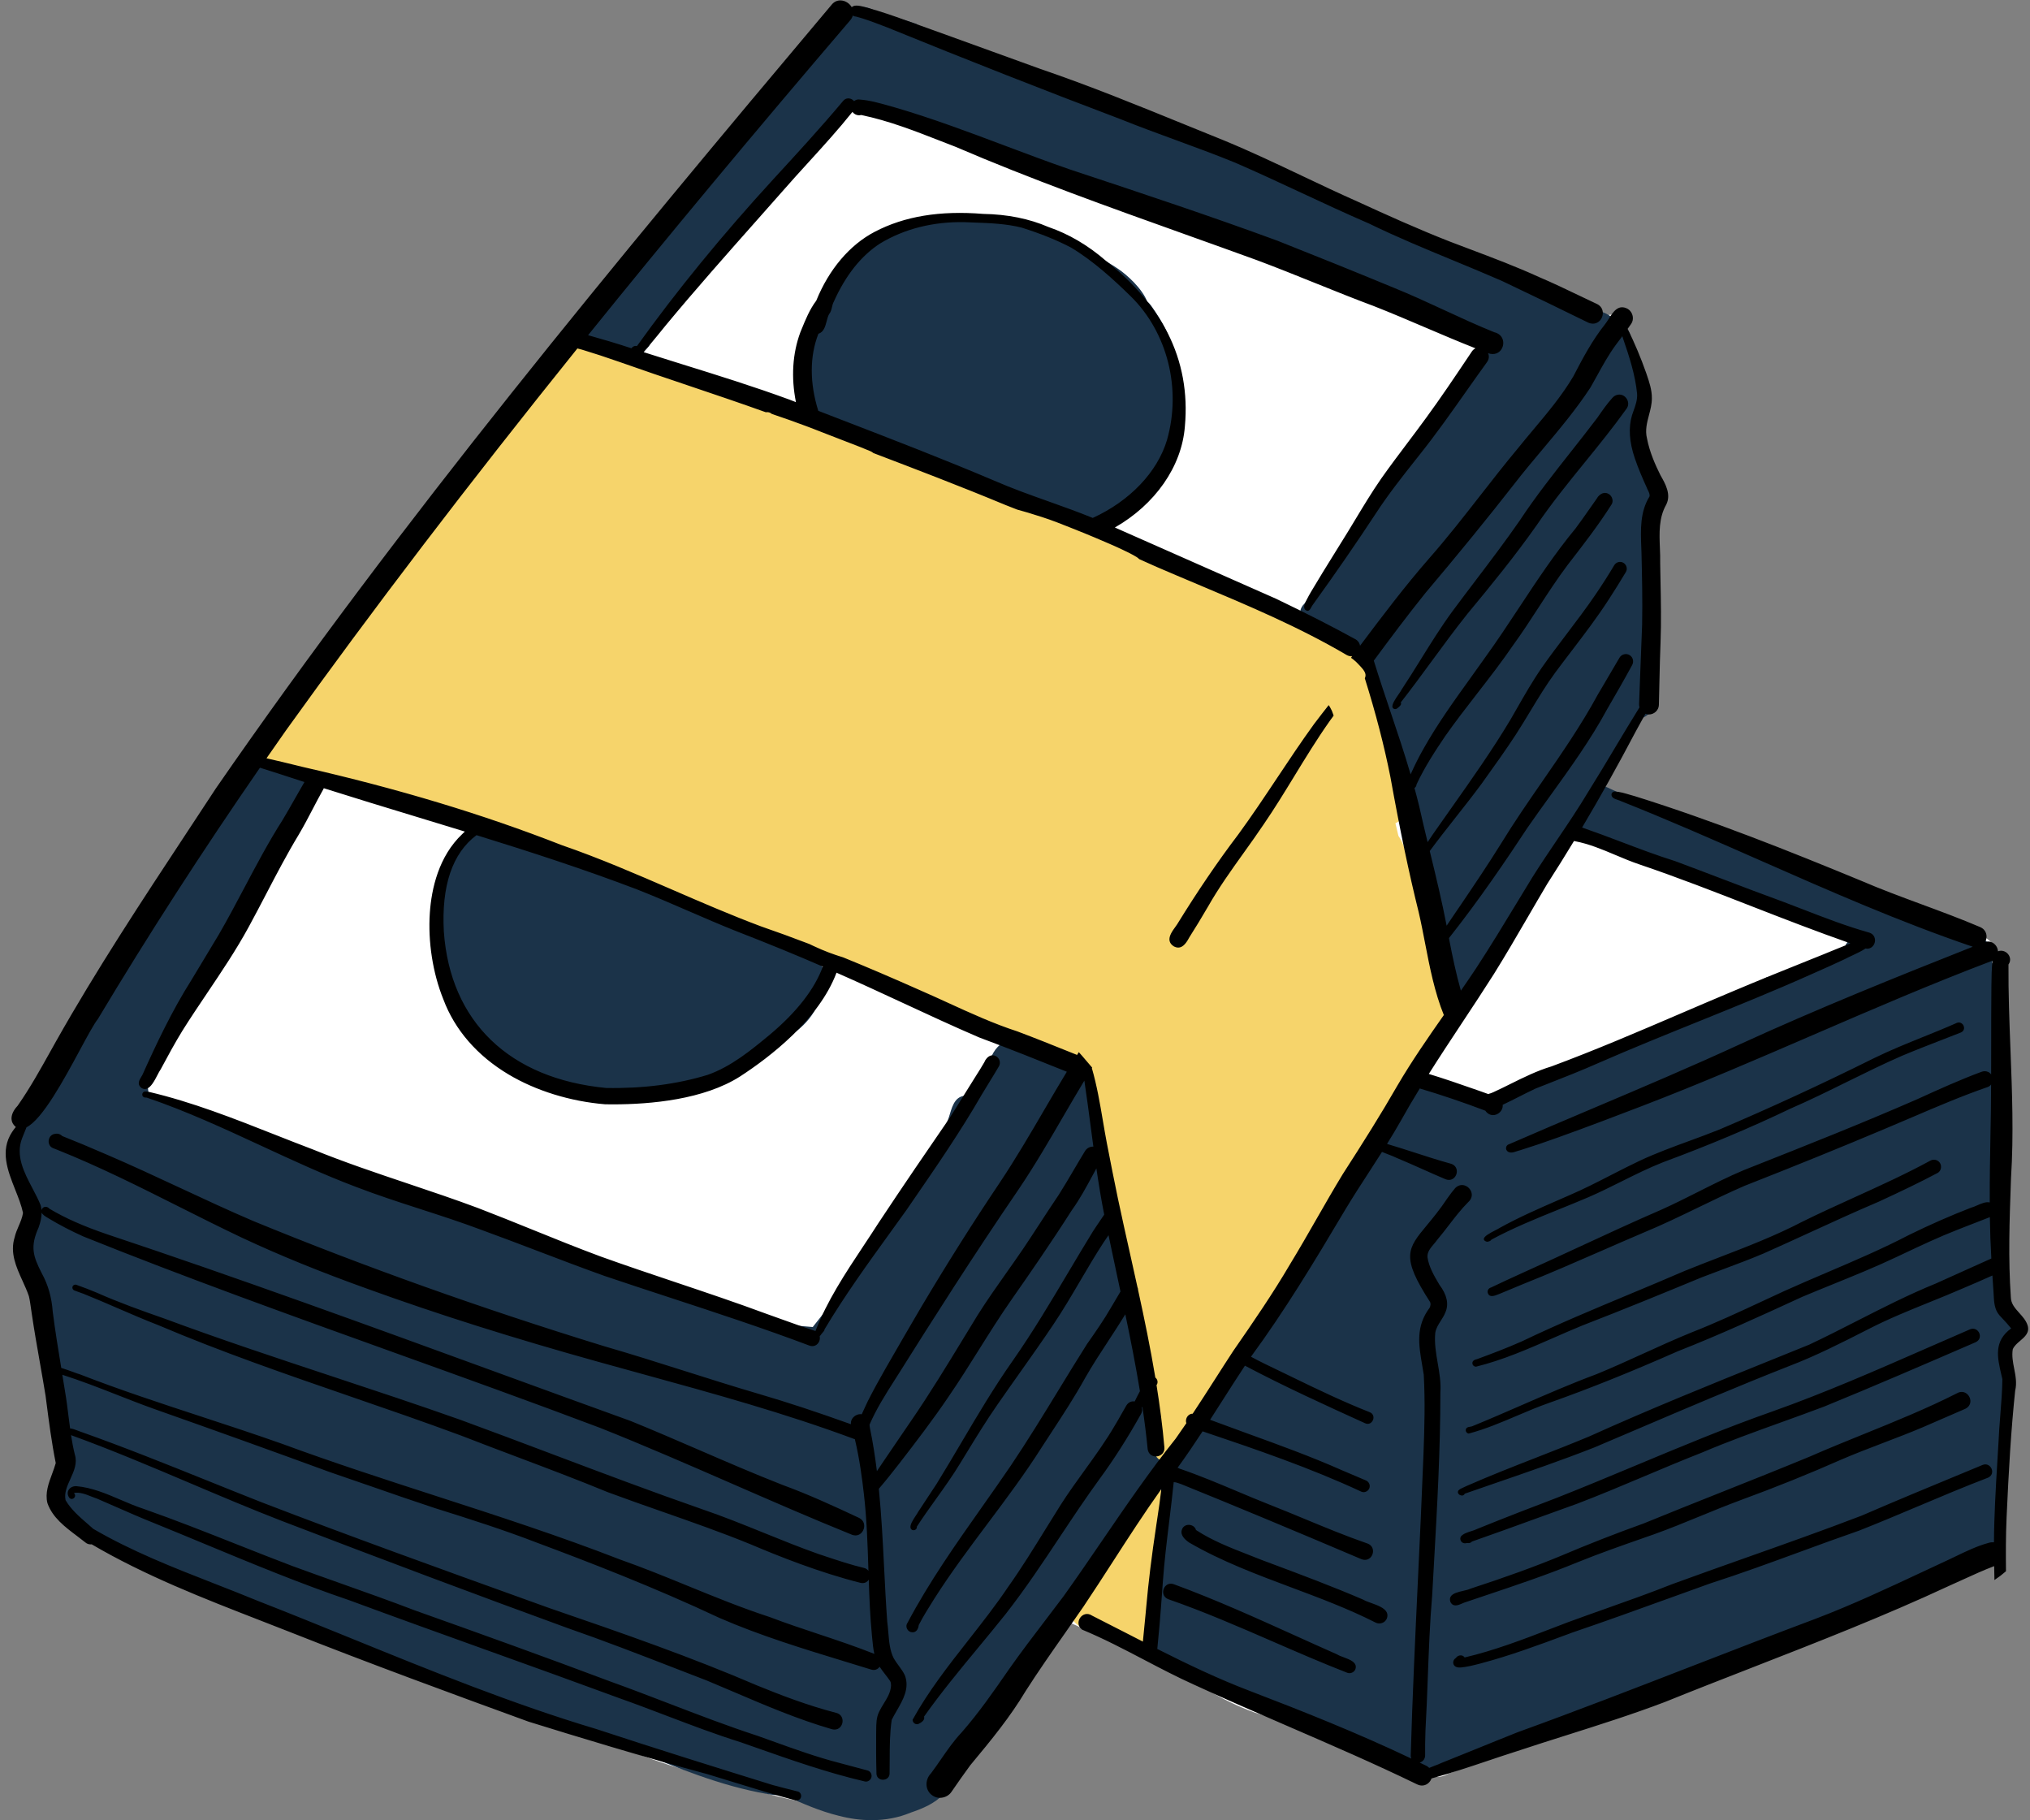
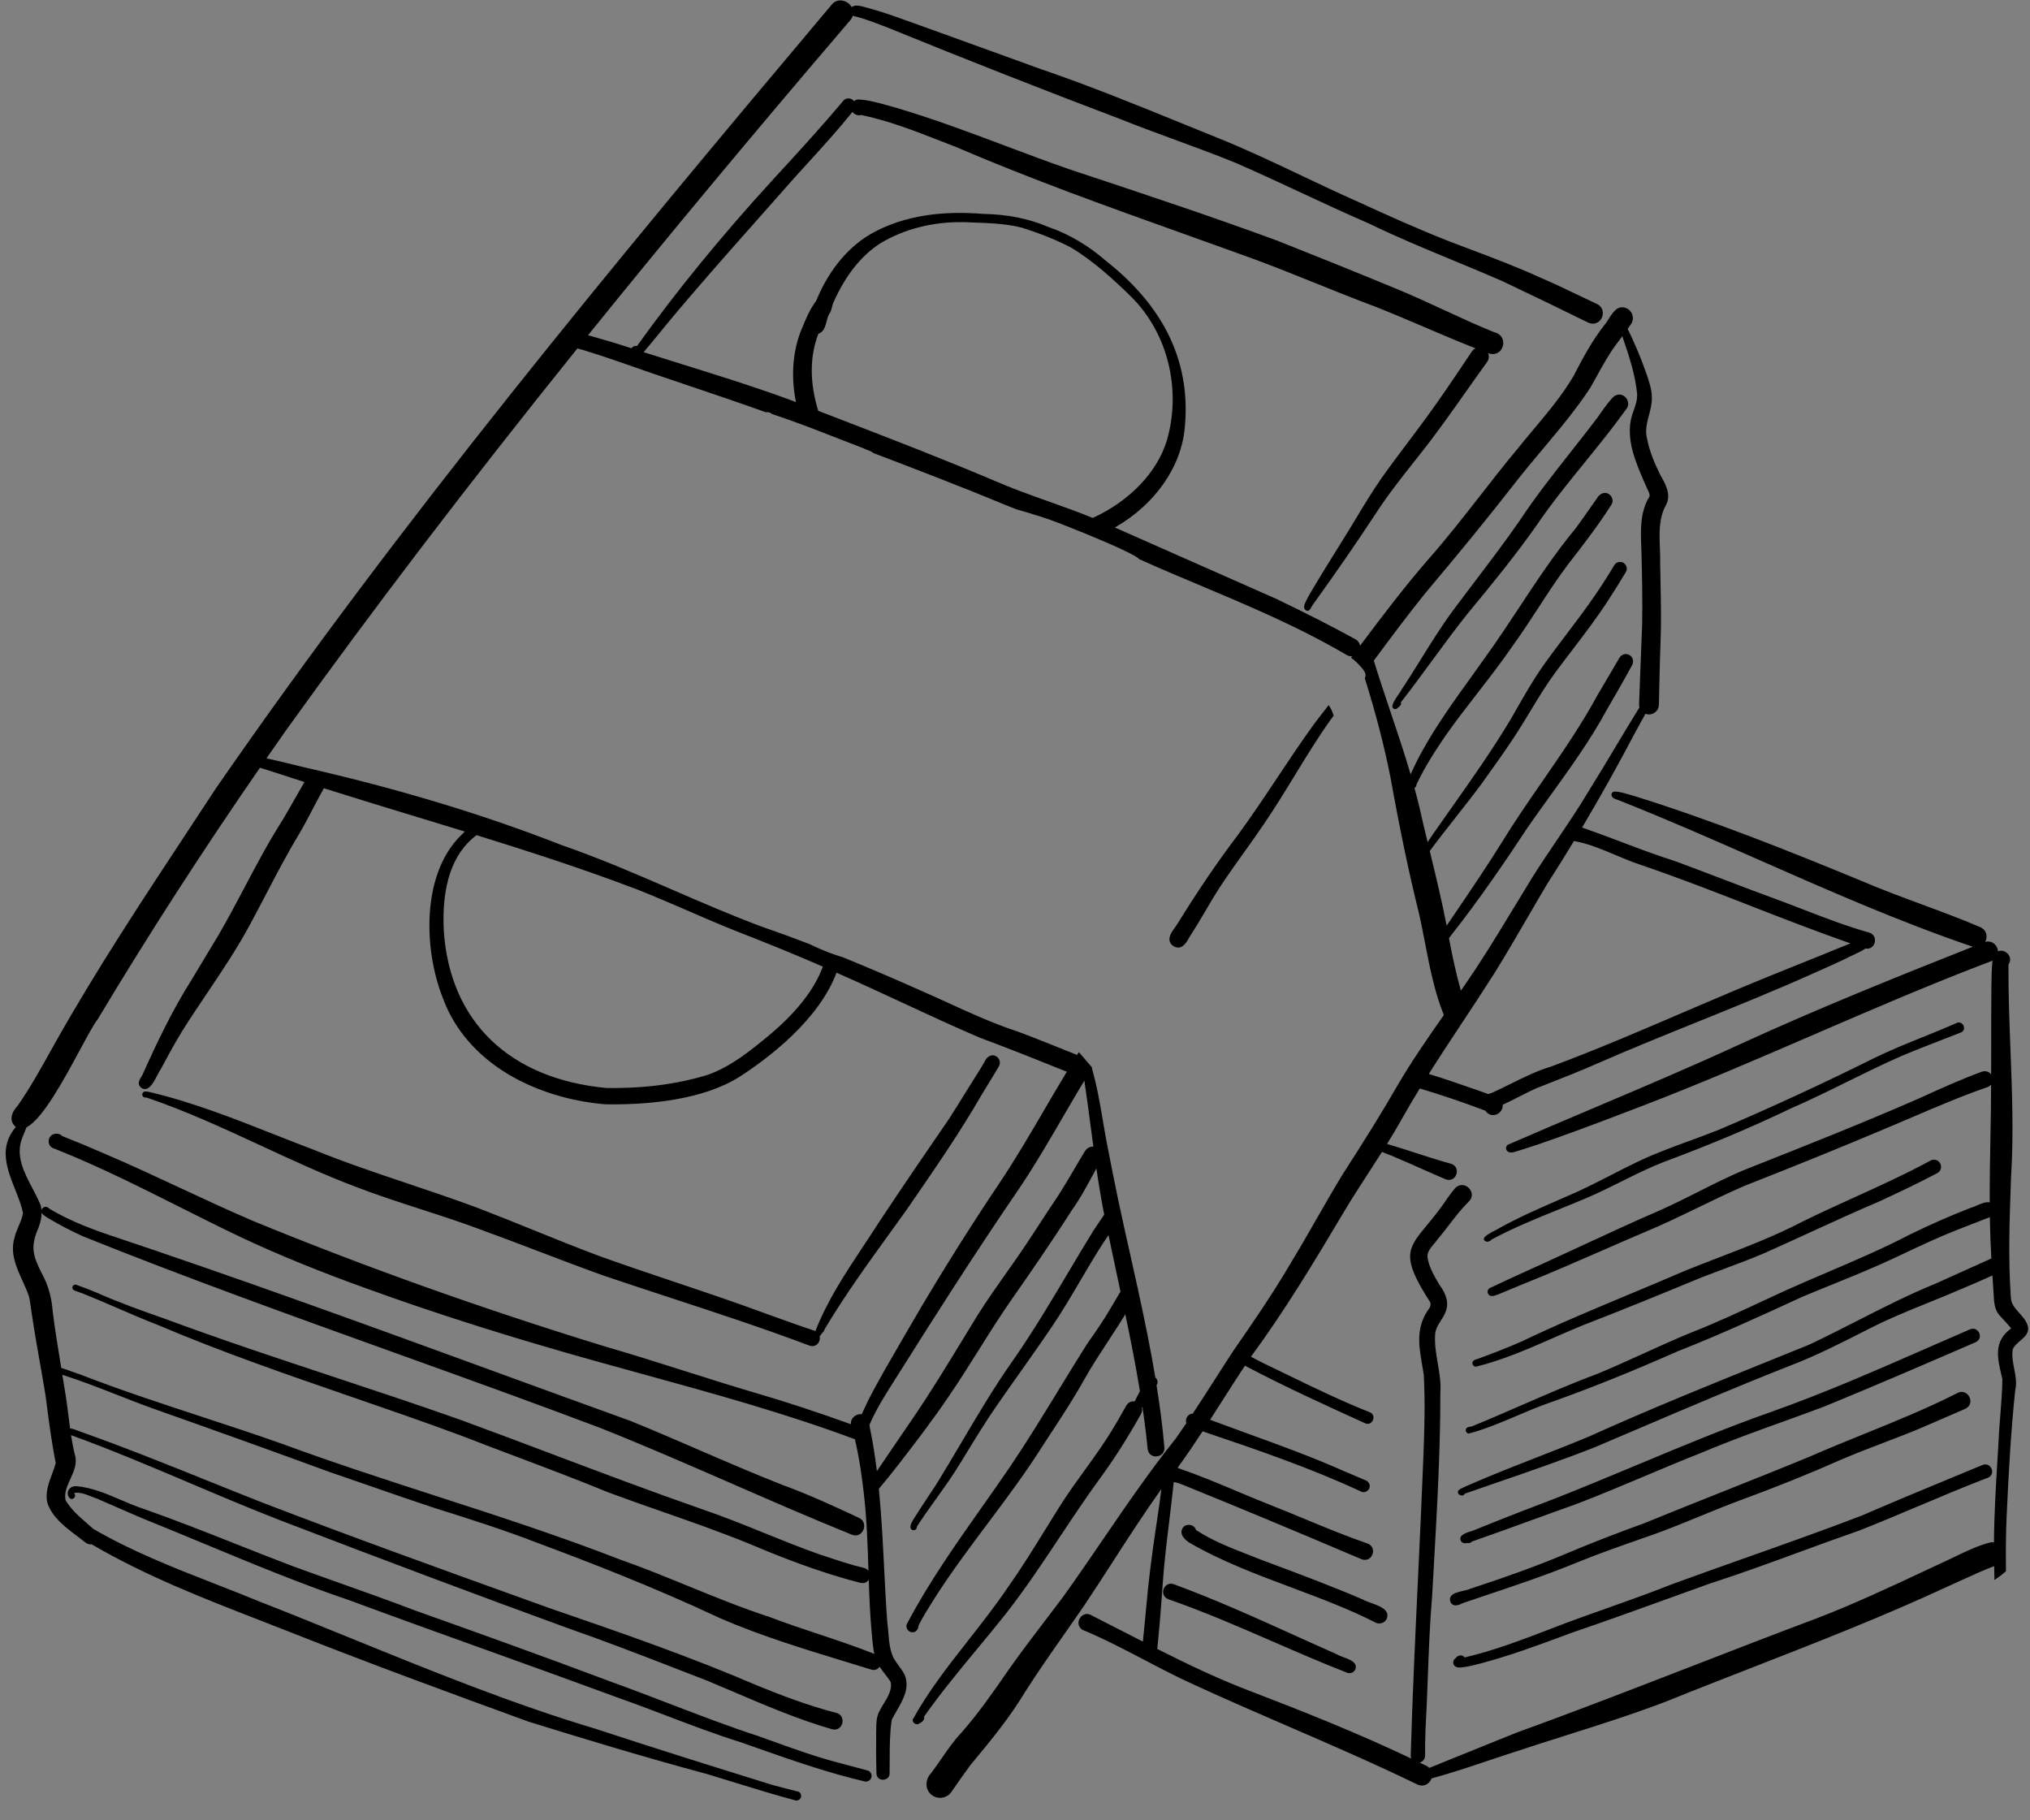
<svg xmlns="http://www.w3.org/2000/svg" fill="#000000" height="447.9" preserveAspectRatio="xMidYMid meet" version="1" viewBox="-1.4 -0.1 499.6 447.9" width="499.6" zoomAndPan="magnify">
  <rect x="-1.4" y="-0.1" width="499.6" height="447.9" fill="#808080" stroke="none" />
  <g id="change1_1">
-     <path d="M493.075,330.174c-0.878,1.684-1.123,3.615-0.729,5.743c0.139,1.387,0.182,2.753,0.224,4.075 c0.044,1.401,0.09,2.851,0.243,4.258c0.413,1.841,0.003,3.521-1.133,4.6c-0.253,2.561-0.531,5.114-0.82,7.669 c0,0.127-0.011,0.283-0.032,0.444c0.828,2.568,0.677,5.257,0.529,7.858c-0.112,1.99-0.229,4.048,0.11,5.989 c0.317,2.288,0.338,4.601,0.358,6.837l0.011,1.033l-0.018,0.066c-0.804,2.991-4.932,7.467-8.563,7.468 c-0.045,0-0.089-0.001-0.134-0.002c-0.536-0.015-1.052-0.099-1.538-0.25c-4.102,5.324-10.568,7.028-16.823,8.677l-0.142,0.037 c-2.811,0.874-5.629,1.795-8.446,2.715c-2.89,0.944-5.878,1.92-8.835,2.835c-3.624,1.12-7.338,2.162-10.93,3.169l-2.241,0.63 c-2.504,1.084-5.885,2.55-9.277,4.072c-1.355,0.617-2.707,1.25-4.059,1.883c-2.296,1.075-4.671,2.188-7.043,3.205 c-2.591,1.104-5.801,2.471-8.762,1.268l-4.919,2.141c-8.668,3.77-17.631,7.667-26.348,11.711c-1.106,0.501-2.2,0.999-3.29,1.497 c-3.564,1.626-7.251,3.307-10.986,4.834c-0.614,0.212-1.204,0.459-1.799,0.707c-0.794,0.332-1.614,0.674-2.452,0.923 c-1.302,0.81-2.776,1.065-4.176,0.726c-0.015-0.001-0.028-0.002-0.043-0.003c-0.976,0.058-2.277-0.572-3.229-1.132 c-2.452-0.786-4.875-1.749-7.219-2.681c-2.731-1.087-5.557-2.209-8.419-3.047c-9.793-3.872-17.421-6.592-24.776-8.832 c-4.182-1.535-8.092-3.425-11.647-5.627c-2.546-1.329-5.232-2.581-7.831-3.792c-2.837-1.322-5.771-2.688-8.586-4.19 c-2.883-1.513-5.661-3.188-8.729-5.061c-2.331-0.812-4.433-1.562-6.516-2.483c-0.33-0.157-0.661-0.302-0.996-0.448 c-1.196-0.524-2.429-1.064-3.356-1.977c-0.92,0.817-1.894,1.27-2.958,1.374c-0.961,1.311-1.902,2.68-2.814,4.006 c-2.145,3.12-4.363,6.347-7.031,9.102c-0.296,0.234-0.597,0.384-0.912,0.467c-0.635,0.956-1.267,1.913-1.896,2.876 c-1.755,2.698-3.468,5.49-5.124,8.191c-1.138,1.856-2.276,3.713-3.438,5.556l-0.367,0.59c-0.927,1.494-1.882,3.033-3.187,4.236 c0.462,0.301,0.846,0.719,1.129,1.236c1.536,3.292-1.55,4.824-3.803,5.944c-0.731,0.363-1.421,0.706-1.941,1.071 c-3.851,2.076-8.166,4.153-12.629,4.154c-1.247,0-2.504-0.162-3.767-0.532c-0.863-0.127-1.794-0.249-2.725-0.372 c-2.7-0.355-5.492-0.723-8.176-1.573c-6.341-1.146-13.853-2.711-21.021-5.515c-10.287-2.274-20.858-5.702-31.344-10.167 c-6.35-2.108-12.78-4.596-19.62-7.589c-8.887-2.567-17.942-5.679-26.853-9.224c-3.442-0.836-7.132-1.805-10.901-2.857 c-5.42-1.71-10.945-3.831-16.438-6.309c-6.804-2.082-13.521-5.014-20.017-7.85c-2.634-1.149-5.358-2.339-8.044-3.451 c-8.553-3.418-16.299-7.616-23.017-12.474c-0.338-0.207-0.66-0.438-0.946-0.681c-1.673,0.886-3.582,0.567-4.958-0.852 c-3.848-3.601-5.919-10.236-2.693-15.077c0.09-0.137,0.186-0.275,0.286-0.416l0.01-0.302c0.034-0.957,0.066-1.865-0.057-2.702 c-1.828-0.91-2.79-3.047-2.583-5.783c-0.538-5.714-0.889-11.612-1.229-17.316c-0.187-3.134-0.373-6.268-0.59-9.401 c0.054-4.016-1.502-7.739-3.007-11.342c-0.495-1.185-1.007-2.41-1.45-3.618l-0.03-0.16l-0.018-0.701 c-0.031-1.126-0.065-2.401,0.006-3.653c-0.061-0.455-0.049-0.906,0.035-1.342l0.206-0.682c0.146-0.828,0.376-1.588,0.687-2.266 c0.288-0.995,0.519-1.884,0.701-2.722c-0.394-0.408-0.747-0.837-0.944-1.395c-1.487-4.047-2.342-7.834-2.61-11.565 c-2.416-2.333-1.516-5.901-1.007-7.349c0.854-2.636,2.142-6.613,4.776-9.088c0.225-1.861,1.289-3.421,2.874-4.196 c0.821-0.507,1.471-1.322,2.16-2.187c0.221-0.278,0.442-0.555,0.669-0.82c0.194-1.406,1.064-2.816,2.357-3.812l0.723-0.967 c0.768-1.088,1.524-2.196,2.281-3.305c0.768-1.126,1.536-2.251,2.323-3.364c0.006-0.609,0.124-1.206,0.346-1.763h-0.145 l0.532-0.785c1.068-1.536,2.226-3.04,3.345-4.494c0.709-0.921,1.418-1.842,2.109-2.775l1.314-2.324 c3.489-6.16,7.098-12.53,11.265-18.427c1.779-2.587,3.456-5.32,5.079-7.963c1.926-3.139,3.918-6.384,6.109-9.434 c3.481-5.04,7.202-10.067,10.8-14.928l1.917-2.592c2.099-3.629,4.077-6.833,6.016-9.75c1.331-1.995,2.666-3.989,4.002-5.977 c2.455-3.804,4.917-7.413,7.358-10.784v-0.338l0.24-0.001c12.476-17.986,23.392-32.089,34.345-44.373l2.188-2.412 c2.375-2.614,4.832-5.318,7.171-8.039c2.122-2.922,4.381-5.941,6.689-8.941c2.489-3.783,4.915-7.128,7.396-10.195 c4.763-6.331,10.552-12.785,18.207-20.297c1.526-1.68,3.089-3.366,4.663-5.042c2.264-3.898,4.922-8.407,7.854-12.671 c6.089-9.253,13.624-17.432,20.911-25.341c4.359-4.731,8.866-9.623,13.002-14.682c0.452-0.542,0.839-1.258,1.248-2.017 c0.792-1.467,1.61-2.984,3.04-3.405c0.825-0.243,1.723-0.087,2.745,0.477c0.789,0.587,1.283,1.212,1.509,1.886 c0.508,0.099,1.008,0.269,1.495,0.434c0.417,0.142,0.811,0.275,1.172,0.352c1.993,0.64,3.928,1.284,5.856,1.949 c3.685,0.879,6.71,1.731,9.475,2.667c2.742,0.935,5.56,2.061,8.612,3.444l0.346,0.064c1.616,0.297,3.441,0.632,4.452,2.156 l0.445,0.137c1.275,0.395,2.594,0.803,3.919,0.926l0.454,0.042v0.105c0.642,0.244,1.155,0.621,1.508,1.107 c5.785,1.514,11.499,3.613,17.027,5.644c1.189,0.437,2.377,0.873,3.565,1.304c1.148,0.412,2.295,0.834,3.441,1.257 c3.004,1.106,6.11,2.251,9.217,3.19c3.423,0.256,4.294,1.981,4.371,3.512c1.84,0.889,3.755,1.513,5.696,1.857 c1.079,0.09,2.121,0.745,2.783,1.758c6.197,1.928,12.164,4.69,17.937,7.362c2.072,0.959,4.144,1.917,6.227,2.84 c0.159,0.058,0.346,0.132,0.533,0.206c0.521,0.207,1.013,0.402,1.521,0.498c1.778-0.094,3.474,0.976,4.179,2.596 c0.832,0.346,1.673,0.669,2.515,0.992c1.431,0.549,2.909,1.117,4.334,1.798c1.423,0.287,2.661,0.926,3.858,1.545 c0.642,0.331,1.303,0.673,1.978,0.95c1.132-0.198,2.061,0.334,2.887,0.806l0.201,0.114c0.569,0.248,1.265,0.444,2,0.652 c1.805,0.51,3.844,1.086,4.786,2.978c1.399,0.675,2.786,1.432,4.129,2.165c3.019,1.648,6.14,3.352,9.508,4.172 c0.905,0.232,2.034,0.6,2.859,1.411c1.48,0.587,3.4,1.329,5.359,1.966c0.83-0.144,1.586,0.102,2.256,0.319 c0.221,0.071,0.441,0.143,0.664,0.201c0.967,0.232,2.334,0.676,3.121,1.826c3.471,1.668,6.486,3.099,10.236,3.308l0.16,0.036 c0.787,0.32,1.562,0.698,2.311,1.064c0.978,0.478,1.987,0.972,3.018,1.328c0.671-0.057,1.298,0.091,1.844,0.263 c1.043-0.283,2.076-0.078,2.886,0.538v-0.491l0.928,1.531c0.641,1.057,1.053,2.216,1.452,3.337c0.228,0.639,0.463,1.3,0.734,1.919 c0.479,0.795,0.627,1.765,0.391,2.64c0.616,2.035,1.386,4.658,2.021,7.331l0.026-0.006c0.177,0.642-0.021,1.303-0.504,1.755 c0.049,0.885,0.057,1.77,0.061,2.741c-0.094,1.478-0.529,2.835-0.95,4.148c-0.354,1.103-0.688,2.146-0.838,3.24 c0.278,1.402,0.765,2.796,1.236,4.146c0.57,1.632,1.158,3.316,1.416,5.09c0.76,0.339,1.318,0.924,1.666,1.742 c1.272,0.804,1.852,2.528,1.298,3.901c-0.14,2.887-0.515,5.796-0.878,8.61c-0.102,0.787-0.203,1.573-0.3,2.359 c-0.53,7.531-0.18,15.152,0.16,22.522c0.071,1.56,0.144,3.12,0.208,4.681c0.115,1.124,0.182,2.364,0.245,3.562 c0.065,1.219,0.133,2.48,0.254,3.61c0.094,0.682,0.073,1.294-0.062,1.855c-0.018,0.451-0.191,0.975-0.505,1.467 c-0.907,1.445-1.804,2.899-2.681,4.369c0.315,1.782-0.833,3.306-1.852,4.656c-0.499,0.662-0.971,1.287-1.272,1.914 c-1.161,2.012-2.438,3.942-3.674,5.81l-1.082,1.642c-1.005,1.505-1.953,3.085-2.869,4.613c-0.36,0.601-0.722,1.202-1.086,1.8 c0.592,0.199,1.181,0.407,1.769,0.619c0.586,0.11,1.231,0.31,1.856,0.504c0.428,0.133,0.854,0.265,1.278,0.372 c3.826,1.188,7.898,2.477,11.932,3.894c3.76,1.355,6.995,2.683,9.892,4.059c0.857,0.112,1.694,0.521,2.37,1.157 c0.555,0.335,1.186,0.576,1.852,0.831c1.262,0.481,2.565,0.979,3.41,2.179c0.016,0.021,0.031,0.042,0.047,0.065 c0.278,0.094,0.56,0.188,0.841,0.28l2.057,0.626c10.55,3.208,21.46,6.525,31.568,11.435c5.383,2.57,11.241,4.506,16.907,6.379 c2.455,0.812,4.992,1.65,7.436,2.524c3.117,0.504,4.815,2.232,5.676,3.588c1.132,1.783,1.485,4.022,0.955,6.014 c0.107,0.613,0.204,1.229,0.299,1.845c0.091,0.604,0.166,1.21,0.242,1.816c0.063,0.506,0.127,1.012,0.199,1.518 c0.786,2.397,0.534,4.258-0.767,5.461c-0.04,2.024-0.093,4.046-0.158,6.071c0.538,2.027,0.604,4.149,0.67,6.202 c0.024,0.787,0.05,1.571,0.101,2.349c0.165,4.782,0,9.613-0.159,14.284c-0.066,1.941-0.133,3.883-0.177,5.825 c0.029,0.871,0.198,1.854,0.377,2.894c0.472,2.747,1.005,5.852-1.16,7.984c0.064,0.952,0.114,1.903,0.165,2.854 c0.147,2.769,0.3,5.632,0.796,8.416c0.137,1.153,0.128,2.275,0.12,3.36c-0.011,1.447-0.021,2.815,0.272,4.2 c0.08,0.794,0.188,1.531,0.297,2.27c0.187,1.267,0.379,2.575,0.384,3.889c0.133,0.343,0.245,0.696,0.357,1.05 c0.134,0.423,0.262,0.823,0.424,1.202c0.829,0.716,1.344,1.747,1.424,2.858C494.837,327.01,494.414,328.711,493.075,330.174z" fill="#ffffff" />
-   </g>
+     </g>
  <g id="change2_1">
-     <path d="M281.33,364.471c-0.365,1.729-1.442,3.089-2.91,3.682c-1.898,3.159-3.958,6.275-5.951,9.29 c-1.438,2.176-2.926,4.426-4.338,6.67c-0.575,0.927-1.146,1.86-1.718,2.794c-1.501,2.454-3.054,4.991-4.695,7.415l-0.262,0.382 c-1.109,1.621-2.255,3.297-3.932,4.458c-1.373,2.153-2.728,4.318-4.082,6.483c-2.7,4.317-5.493,8.782-8.397,13.074 c-0.526,0.653-0.988,1.356-1.478,2.102c-1.345,2.045-2.864,4.355-5.465,4.944c-2.146,3.198-4.79,7.146-7.103,11.064 c-0.016,0.037-0.035,0.08-0.056,0.128c0.836,1.271,1.025,3.135-0.21,4.478c-2.075,2.252-5.076,3.49-8.01,4.492 c-2.944,1.233-6.195,1.854-9.625,1.854c-2.629,0-5.364-0.364-8.148-1.097c-4.562-1.113-8.905-3.043-13.104-4.91l-0.802-0.356 c-1.21,0.358-2.539,0.142-3.698-0.093c-11.373-1.961-22.21-6.452-32.69-10.795c-1.372-0.568-2.741-1.136-4.111-1.697 c-7.495-2.058-14.734-4.604-21.458-7.547c-0.26-0.125-0.734-0.339-1.376-0.63c-1.101-0.497-2.694-1.218-4.48-2.061 c-0.937-0.38-1.892-0.792-2.84-1.225c-0.12-0.06-0.229-0.112-0.337-0.161c-2.286-0.659-4.63-1.383-6.971-2.106l-5.296-1.604 c-11.713-3.488-23.825-7.095-35.199-12.162c-0.435-0.254-1.163-0.562-2.006-0.918c-2.348-0.991-5.248-2.215-6.059-3.761 c-2.23-1.061-4.48-2.183-6.875-3.428c-3.057-1.092-6.425-2.406-10.232-3.99c-0.748,0.176-1.564,0.146-2.429-0.089 c-9.346-2.172-17.76-6.498-24.326-12.508c-2.152,0.594-4.265-0.666-5.708-3.433c-1.172-3.77-1.471-9.141,1.356-12.33 c-0.231-1.11-0.272-2.274-0.312-3.403c-0.028-0.791-0.055-1.542-0.142-2.264c-1.754-1.438-1.682-3.641-1.619-5.592 c0.018-0.532,0.035-1.059,0.015-1.559c-0.282-2.14-0.534-4.328-0.786-6.518c-0.535-4.651-1.087-9.459-1.976-14.121 c-0.952-1.015-1.283-2.424-1.576-3.672l-0.118-0.492c-0.32-0.946-0.678-1.924-1.035-2.901c-0.322-0.881-0.645-1.763-0.949-2.652 c-0.183-0.443-0.325-0.933-0.462-1.405c-0.279-0.963-0.542-1.872-1.205-2.531l-0.067-0.083c-1.531-2.366-1.171-5.312-0.854-7.91 l0.031-0.253c0.129-1.591,0.501-3.062,1.079-4.257c-0.375-0.72-0.684-1.479-0.959-2.156c-1.124-2.767-1.898-5.768-2.303-8.925 c-2.337-1.55-1.954-4.619-1.671-6.878l0.05-0.402c0.255-2.13,0.639-5.325,3.204-6.625c0.163-0.337,0.334-0.636,0.52-0.909 c0.126-0.182,0.216-0.304,0.314-0.416c0.086-0.108,0.188-0.221,0.3-0.333c0.389-0.405,0.838-0.762,1.273-1.105 c0.511-0.405,0.993-0.787,1.389-1.248c1.262-1.325,2.155-2.927,3.015-4.479h-0.131l0.546-0.794c1.51-2.077,2.832-4.351,4.111-6.55 c0.838-1.439,1.703-2.927,2.618-4.356c-1.059-2.312,0.699-4.296,1.997-5.76l0.22-0.249c2.668-3.842,5.203-7.939,7.654-11.902 l1.582-2.552c2.803-4.651,5.849-9.25,8.795-13.697c2.646-3.995,5.382-8.125,7.931-12.278c1.08-1.672,2.248-3.305,3.377-4.884 c1.285-1.797,2.613-3.655,3.8-5.552c0.371-0.498,0.665-1.045,0.977-1.624c0.702-1.304,1.427-2.652,2.871-3.252 c0.102-0.144,0.202-0.291,0.303-0.439c0.474-0.698,1.002-1.476,1.776-1.98c-0.012-0.023-0.023-0.047-0.035-0.07 c-0.27-0.534-0.575-1.138-0.587-1.89c-0.17-2.111,0.91-4.001,2.82-4.902l0.238-0.112l0.227,0.133 c0.504,0.294,1.085,0.544,1.729,0.745c1.167,0.36,2.433,0.604,3.867,0.743l0.236,0.023l0.132,0.198 c0.066,0.1,0.131,0.202,0.193,0.309c0.425,0.271,0.824,0.577,1.188,0.912c1.532,0.095,3.155,1.088,3.556,3.157 c0.945,0.847,1.407,2.231,1.177,3.542c0.378,1.27,0.177,2.7-0.524,3.676c-0.726,0.868-1.319,1.861-1.946,2.912 c-1.338,2.24-2.721,4.556-5.291,5.433c-0.509,0.676-1.069,1.67-1.659,2.72c-1.047,1.86-2.231,3.964-3.661,5.295 c-2.244,4.106-5.027,9.201-7.486,14.192c-0.566,1.163-1.131,2.33-1.695,3.498c-4.158,8.597-8.457,17.487-14.012,25.488 c-1.128,1.673-2.238,3.312-3.379,4.909c-0.112,0.572-0.209,1.146-0.296,1.725c0.112,1.523,0.308,3.042,0.502,4.515l0.048,0.024 c0.165,0.085,0.326,0.168,0.482,0.244c5.727,1.378,11.098,3.489,17.021,5.903c0.476,0.17,0.992,0.312,1.509,0.455 c1.696,0.47,3.447,0.954,4.549,2.611c0.3,0.108,0.599,0.214,0.895,0.317c2.058,0.721,4.006,1.403,5.125,3.095l0.166,0.031 c8.352,1.826,16.157,4.377,23.21,7.585c0.221,0.098,0.446,0.199,0.669,0.302c0.657-0.104,1.32,0.018,1.887,0.352l4.676,2.023 c7.348,3.184,14.945,6.476,22.366,9.839c0.19-0.025,0.388-0.031,0.588-0.033c5.999,1.024,11.786,3.039,17.382,4.988 c1.926,0.67,3.849,1.34,5.776,1.97c1.833,0.616,3.666,1.307,5.438,1.974c4.292,1.616,8.73,3.287,13.349,3.964 c0.479,0.119,0.922,0.219,1.37,0.319c2.347,0.528,5,1.125,6.54,3.3c5.525,1.78,10.53,3.602,15.295,5.565 c0.785,0.366,1.398,0.906,1.805,1.579c3.693,0.115,7.424,0.441,11.035,0.758l2.264,0.195c0.521-0.667,1.048-1.331,1.576-1.994 c0.836-1.054,1.674-2.107,2.49-3.178c5.053-7.948,9.949-15.128,14.941-21.915c0.875-1.415,1.75-2.924,2.596-4.383 c2.255-3.889,4.587-7.91,7.643-11.321c1.379-2.549,2.821-5.269,3.979-8.049c0.192-0.487,0.355-1.025,0.528-1.595 c0.677-2.235,1.514-4.999,4.868-4.399l0.363-0.621c0.893-1.529,1.816-3.11,2.803-4.618l0.258-0.395l0.033,0.02 c0.209-0.26,0.446-0.486,0.709-0.675c0.892-3.57,2.213-5.821,3.927-6.694c1.031-0.525,2.177-0.534,3.406-0.027 c0.686,0.405,1.243,0.855,1.781,1.292c0.959,0.038,1.923,0.447,2.856,0.845c0.713,0.303,1.389,0.59,2.026,0.706 c1.831-0.71,3.549,0.072,5.068,0.77c0.247,0.112,0.492,0.225,0.736,0.33c2.619,0.455,3.914,2.646,5.058,4.581l0.015,0.025h0.093 l0.106,0.363c0.485,1.715,0.81,3.491,1.123,5.21c0.303,1.661,0.616,3.38,1.074,5.022c0.645,1.479,0.719,2.755,0.204,3.839 c0.305,2.121,0.579,4.238,0.853,6.351c0.965,7.446,1.962,15.145,4.334,22.512c0.195,1.024,0.677,2.074,1.143,3.089 c0.988,2.154,2.104,4.587,0.403,6.652c0.541,2.403,1.054,4.536,1.565,6.508c0.538,0.479,0.951,1.095,1.19,1.774h0.061l0.069,0.418 c0.388,2.326,0.834,4.24,1.406,6.025l0.392,1.225l-0.271-0.155c0.332,2.519,0.896,5.051,1.442,7.508 c0.396,1.783,0.807,3.628,1.127,5.456c0.419,2.395,0.808,4.378,1.666,6.292l0.033,0.103c0.211,1.009,0.154,1.993,0.101,2.945 c-0.053,0.928-0.104,1.804,0.081,2.682l0.001,0.006c0.564,2.862-1.092,4.697-3.046,5.303L281.33,364.471z M106.974,231.757 c0.123,4.334,1.277,8.345,3.345,11.616l0.091,1.12c0.501,4.36,1.666,9.447,6.236,10.3l0.139,0.185 c2.86,3.802,7.616,10.107,13.078,9.508c3.168,3.816,8.523,4.158,13.259,4.461c0.597,0.038,1.183,0.075,1.751,0.119 c1.188,0.419,2.532,0.659,4.106,0.734c0.473,0.023,0.944,0.033,1.416,0.033c3.754,0,7.472-0.671,11.08-1.323 c0.639-0.115,1.277-0.23,1.906-0.341c0.295-0.046,0.596-0.076,0.899-0.106c0.822-0.083,1.67-0.168,2.46-0.548 c4.618,0.85,8.477-2.24,11.883-4.972c0.943-0.756,1.835-1.471,2.725-2.098c2.276-0.444,4.503-1.504,6.452-3.071 c2.992-0.946,5.928-2.745,8.501-5.211c2.007-1.974,3.451-4.311,4.178-6.764c0.774-0.97,1.25-2.192,1.492-3.83 c0.284-1.701-0.365-3.421-1.695-4.505c-0.711-0.874-1.519-1.527-2.402-1.941c-0.441-0.771-1.171-1.376-2.127-1.766 c-0.885-1.163-2.276-1.435-3.509-1.676c-0.485-0.095-0.944-0.185-1.379-0.324c-3.888-1.141-7.808-2.408-11.598-3.634l-2.367-0.764 c-0.483-3.039-3.368-3.893-5.493-4.262c-2.105-0.547-4.149-1.103-6.065-1.647c-6.915-2.151-14.138-5.023-21.471-8.536v-0.066 l-0.361-0.104c-7.382-2.131-14.562-4.306-21.248-7.472c-0.361-0.179-0.689-0.451-1.036-0.74c-0.733-0.609-1.564-1.299-2.807-1.101 c-0.612,0.058-1.196,0.283-1.698,0.657c-1.413,0.011-2.876,0.569-3.746,1.424c-1.532,1.281-3.181,2.815-3.431,4.853 c-0.765,1.352-1.429,2.871-2.146,4.91c-0.868,2.507-1.458,5.074-1.912,7.218c-0.682,2.326-0.562,4.244,0.357,5.703 C105.799,229.376,106.19,230.739,106.974,231.757z M281.778,74.952c-0.263-0.348-0.55-0.642-0.854-0.876 c-1.24-3.186-4.951-6.542-7.174-8.04c-2.737-1.861-5.764-3.452-9.188-4.832c-5.107-2.968-10.569-5.881-16.269-6.088 c-3.917-1.254-8.039-1.312-12.026-1.368c-1.599-0.022-3.252-0.045-4.857-0.147c-0.904-0.226-1.861,0.013-2.607,0.65 c-0.647,0.023-1.302,0.042-2.008,0.052c-0.591,0.084-1.307,0.015-2.067-0.059c-0.966-0.093-1.965-0.189-2.833,0.027l-0.149,0.002 l-0.034,0.034c-1.134,0.209-2.25,0.752-3.331,1.278c-0.852,0.415-1.657,0.807-2.437,1.027l-0.169,0.085 c-1.041,0.802-2.253,1.529-3.537,2.299c-3.367,2.021-7.174,4.306-7.99,8.436c-1.454,0.662-2.062,2.086-2.602,3.352l-0.1,0.237 c-2.525,4.825-4.065,8.944-4.834,12.938c-1.395,0.704-2.141,2.243-1.764,3.604c0.262,4.061,1.229,7.94,2.8,11.23 c-0.432,2.684,2.379,4.232,4.286,5.282c3.03,1.753,6.44,2.55,9.738,3.321c2.779,0.649,5.653,1.321,8.271,2.567 c1.249,0.557,2.515,1.074,3.779,1.591c2.868,1.173,5.833,2.386,8.583,4.083c5.15,2.11,10.741,4.289,17.068,6.65 c2.966,1.299,5.993,2.119,8.92,2.912c1.812,0.491,3.686,0.998,5.521,1.612l0.866,0.302c0.815,0.282,1.657,0.573,2.465,0.897 c0.558,0.568,1.329,0.905,2.177,0.952c0.074,0.006,0.149,0.009,0.224,0.009c0.852,0,1.669-0.375,2.268-1.05 c0.608-0.685,0.92-1.573,0.872-2.445c4.486-1.721,10.158-7.917,11.368-10.627c3.241-3.262,3.513-8.151,3.753-12.468 c0.027-0.497,0.055-0.987,0.085-1.544c-0.062-0.719,0.021-1.522,0.107-2.373c0.181-1.748,0.384-3.723-0.831-5.16 c-0.128-1.275-0.368-2.545-0.601-3.774l-0.042-0.226c0.146-0.256,0.25-0.529,0.312-0.815 C288.815,84.367,281.848,75.044,281.778,74.952z M494.705,324.87c-0.324-0.89-0.976-1.437-1.606-1.965 c-0.235-0.197-0.46-0.386-0.664-0.589c-0.091-0.844-0.365-1.639-0.632-2.409c-0.296-0.855-0.575-1.663-0.617-2.535 c-0.188-2.269-0.814-3.723-1.916-4.432c-0.326-5.421-0.247-10.977-0.171-16.352c0.031-2.172,0.062-4.347,0.067-6.525 c1.652-0.589,3.235-2.265,2.312-6.738c-0.156-1.115-0.339-2.223-0.521-3.33c-0.122-0.741-0.245-1.483-0.354-2.158 c-0.049-4.315,0.013-8.708,0.072-12.956c0.033-2.296,0.065-4.592,0.081-6.889c0.677-0.989,0.601-2.199,0.534-3.272l-0.024-0.398 c-0.001-0.66,0.004-1.321,0.009-1.981c0.009-1.139,0.017-2.278-0.008-3.459c-0.058-0.573-0.085-1.337-0.116-2.221 c-0.119-3.335-0.281-7.855-2.272-9.829c0.471-1.931-0.031-3.834-1.38-5.244c-1.022-1.219-2.547-1.737-3.537-1.998 c-1.01-0.434-2.005-0.976-2.966-1.5l-0.818-0.442c-1.124-0.721-4.957-2.936-8.142-2.058c-0.105-0.124-0.199-0.259-0.317-0.371 c-0.66-0.627-1.51-1.065-2.361-1.223c-0.804-1.128-2.083-1.664-3.191-2.126c-3.318-1.655-6.61-3.127-9.781-4.375 c-3.661-1.453-7.448-2.722-11.11-3.95c-2.521-0.846-5.129-1.72-7.675-2.647c-2.572-0.897-4.897-1.699-7.236-2.387 c-4.118-2.05-9.588-4.656-15.377-6.626c-2.308-0.804-4.604-1.504-6.829-2.083l-0.267-0.067c-0.266-0.067-0.54-0.134-0.817-0.197 c-0.39-0.704-1.075-1.239-1.991-1.517c-3.312-0.859-6.232-2.208-9.324-3.636l-0.893-0.411c-0.468-0.236-1.524-0.764-2.61-0.764 c2.525-4.376,4.984-8.795,7.383-13.113l1.79-3.22c1.568-0.159,2.874-0.949,3.698-2.245c1.007-1.583,1.153-3.667,0.396-5.586 c-0.22-1.861-0.3-3.776-0.376-5.629c-0.049-1.175-0.1-2.388-0.186-3.585c2.421-1.942,1.504-5.228,0.813-7.703 c-0.425-1.745-0.794-3.458-1.091-5.034c-0.295-4.429-0.912-8.702-1.48-12.304c0.204-1.913,0.773-3.788,1.324-5.601 c0.416-1.369,0.846-2.785,1.135-4.281c0.045-0.485,0.161-0.974,0.283-1.491c0.27-1.134,0.547-2.308,0.074-3.519 c-0.072-0.19-0.153-0.369-0.243-0.538c-0.074-1.441-0.747-2.824-1.954-4.012c-0.499-1.099-0.757-2.339-1.007-3.539 c-0.273-1.311-0.556-2.666-1.153-3.891l-0.012-2.068c-0.006-1.279-0.011-2.558-0.033-3.837c0.191-0.5,0.275-1.042,0.243-1.569 c1.746-1.758,2.062-4.397,0.806-6.569c-0.704-1.983-1.503-3.957-2.275-5.866c-0.292-0.719-0.582-1.438-0.869-2.157 c0.967-1.853,0.761-4.384-1.538-5.837l-0.465-0.272c-0.399-0.235-0.817-0.479-1.245-0.719c-1.806-2.632-6.407-3.294-8.863-3.26 l-0.077,0.001c-1.104-0.944-2.504-1.326-3.461-1.47l-1.95-0.521c-0.938-0.251-1.876-0.502-2.815-0.747 c-0.985-1.998-3.154-3.225-5.882-3.325c-1.006-1.252-2.485-1.586-3.918-1.91c-0.73-0.165-1.421-0.321-2.043-0.592 c-3.382-1.46-6.717-3.205-9.941-4.892c-5.277-2.761-10.732-5.615-16.6-7.337c-0.721-1.215-1.932-1.674-3.105-2.119 c-0.573-0.218-1.116-0.423-1.589-0.709c-6.876-4.254-14.571-6.834-22.013-9.33c-4.71-1.58-9.577-3.211-14.181-5.251 c-0.05-0.5-0.352-0.961-0.799-1.192c-0.383-0.235-2.354-1.382-3.576-0.807c-0.231,0.108-0.506,0.312-0.679,0.692l-0.164-0.038 c-0.881-0.199-1.791-0.406-2.585-0.629c-1.465-0.703-2.937-1.462-4.36-2.195c-2.17-1.118-4.414-2.275-6.717-3.277 c-1.508-0.601-3.038-1.277-4.518-1.931c-3.865-1.708-7.859-3.472-12.093-4.198c-0.699-1.03-1.695-1.836-2.856-2.318l0.064-0.149 l-0.668-0.076c-3.304-0.374-6.471-1.607-9.532-2.801l-1.305-0.506c-2.883-1.054-5.951-2.062-9.948-3.268 c-1.375-0.413-2.754-0.819-4.133-1.226l-2.52-0.745c-2.33-1.336-4.714-2.655-7.093-3.924c-0.344-1.25-1.16-2.347-2.26-3.057 l0.112-0.112l-0.764-0.257c-1.403-0.474-2.846-0.891-4.241-1.294c-1.686-0.487-3.429-0.991-5.103-1.596 c-1.781-1.123-4.408-1.741-6.145,0.082c-0.875,0.096-1.699,0.521-2.285,1.187c-0.538,0.611-0.825,1.367-0.823,2.15 c-0.261,0.269-0.492,0.571-0.68,0.893c-2.543,0.143-4.199,2.138-5.666,3.906l-0.448,0.548c-1.713,1.43-2.301,3.923-1.457,6.028 c-0.684,0.954-1.462,1.87-2.611,2.206c-1.964,0.679-3.277,2.242-4.547,3.752c-0.718,0.854-1.396,1.662-2.221,2.354 c-4.155,4.284-8.311,9.149-13.081,15.314c-1.502,1.965-3.203,4.191-5.301,5.967c-1.944,1.074-3.494,3.277-2.507,5.7 c-1.771,2.225-3.374,4.58-4.869,6.827c-2.851-1.449-5.255,1.528-7.033,3.729c-0.414,0.513-0.805,0.998-1.187,1.407 c-1.506,1.927-2.982,3.88-4.458,5.831l-1.179,1.559c-0.242,0.308-0.479,0.621-0.717,0.935c-0.786,1.036-1.598,2.107-2.58,2.966 c-0.145,0.131-0.295,0.26-0.445,0.391c-1.036,0.897-2.209,1.914-2.236,3.559c-0.049,1.174,0.361,2.253,1.219,3.21 c1.28,2.343,3.902,3.204,6.559,3.777c1.297,0.64,2.928,0.473,4.042-0.404c0.055-0.008,0.109-0.017,0.165-0.026 c0.862,0.391,1.84,0.413,2.771,0.055c1.064-0.407,1.904-1.238,2.269-2.209c0.133-0.23,0.279-0.464,0.426-0.7 c0.48-0.77,0.978-1.565,1.191-2.454c3.451-5.532,7.342-10.848,10.711-15.337c3.062-0.813,5.012-3.561,6.735-5.99 c0.449-0.633,0.891-1.255,1.354-1.847c3.287-4.594,7.325-9.28,12.705-14.745c1.793-1.81,3.603-3.605,5.413-5.4 c3.691-3.662,7.508-7.448,11.146-11.336c0.324-0.4,0.657-0.8,0.992-1.199c0.683,0.241,1.359,0.421,1.825,0.542 c0.739,0.304,1.479,0.617,2.221,0.931c4.192,1.773,8.525,3.605,13.144,4.022c0.111,0.185,0.25,0.352,0.413,0.497l-0.078,0.083 l0.612,0.295c4.206,2.029,8.715,3.357,13.077,4.642c3.401,1.001,6.917,2.037,10.218,3.384c0.912,0.427,1.989,1,3.129,1.607 c4.124,2.195,9.211,4.919,13.541,4.714c1.314,1.16,3.064,1.827,3.73,2.048c3.902,1.78,8.115,2.684,12.189,3.558 c1.534,0.329,3.121,0.669,4.595,1.03l0.724,0.29c1.834,0.737,3.729,1.5,5.725,1.782c2.072,1.015,4.093,2.043,6.007,3.06 c0.66,0.346,1.32,0.756,1.958,1.152c1.392,0.864,2.83,1.758,4.508,2.158c0.722,0.146,1.453,0.147,2.177,0.003 c5.769,3.145,15.564,5.781,20.851,7.204c0.993,0.267,1.839,0.495,2.484,0.679c3.308,1.794,6.887,3.664,10.664,5.207 c0.372,0.14,0.747,0.287,1.126,0.435c2.431,0.951,4.941,1.937,7.605,1.561l0.673,0.275c1.281,1.892,3.316,2.942,5.286,3.959 c0.557,0.287,1.108,0.572,1.652,0.882c2.121,1.104,4.342,2.064,6.495,2.99c-0.555,0.808-1.119,1.612-1.695,2.412 c-1.18,1.678-2.345,3.366-3.51,5.054c-3.257,4.718-6.625,9.596-10.283,14.186c-3.472,5.103-7.25,10.121-10.904,14.974 c-4.812,6.39-9.786,12.997-14.121,19.873c-1.137,1.582-2.347,3.156-3.518,4.678c-0.777,1.011-1.555,2.021-2.257,2.975 c-0.914,0.846-1.275,2.204-0.9,3.378c0.325,1.016,1.127,1.678,2.138,1.804c0.749,0.198,1.558,0.072,2.244-0.33 c1.051,1.143,2.177,2.23,3.269,3.285l0.911,0.882c2.155,1.908,4.6,3.378,7.147,4.273c0.259,0.047,0.521,0.057,0.777,0.031 c0.12,0.718,0.416,1.455,0.684,2.123c0.193,0.484,0.378,0.943,0.475,1.335c-0.26,1.05,0.166,2.042,0.544,2.922l0.067,0.157 c0.507,1.282,0.997,2.574,1.472,3.861c2.65,7.604,5.012,15.44,7.018,23.295c1.069,4.016,2.011,8.398,2.882,13.417 c0.412,1.932,0.967,3.852,1.503,5.709c0.629,2.174,1.278,4.423,1.688,6.646c0.396,3.308,0.96,6.77,1.773,10.876 c0.138,0.854,0.213,1.747,0.287,2.611c0.131,1.542,0.266,3.137,0.762,4.671c0.493,1.334,1.585,2.308,2.969,2.672 c-0.06,0.974,0.011,2.18,1.241,2.655c0.388,0.201,0.768,0.302,1.134,0.302c0.204,0,0.404-0.031,0.6-0.094 c1.122-0.358,1.793-1.665,2.332-2.715c0.116-0.226,0.228-0.441,0.34-0.641c1.499-2.756,3.262-5.417,4.967-7.99 c0.767-1.157,1.534-2.315,2.282-3.486c4.04-6.352,8.218-12.919,12.189-19.493c0.923-1.404,1.802-2.861,2.652-4.271 c0.722-1.196,1.468-2.407,2.228-3.593c0.017,0.7,0.251,1.372,0.737,1.937c0.784,0.759,1.538,1.305,2.444,1.767l0.037,0.017 c0.462,0.19,0.964,0.283,1.475,0.283c0.24,0,0.482-0.025,0.724-0.065c0.351,0.557,0.872,1.012,1.553,1.326 c2.476,1.148,5.121,1.983,7.68,2.789l1.523,0.483c2.979,0.855,5.744,2.439,8.417,3.972l0.75,0.413v-0.076 c1.218,0.443,2.63,0.384,3.825-0.185c4.739,1.576,9.42,3.35,13.895,5.042c1.472,0.771,2.937,1.555,4.401,2.339 c2.064,1.105,4.199,2.248,6.307,3.326c4.128,2.299,8.644,3.789,13.011,5.23c0.943,0.311,1.881,0.629,2.819,0.948 c-0.238,0.099-0.477,0.198-0.715,0.298c-0.674-0.596-1.507-0.996-2.379-1.137l-0.476-0.077l-0.095,0.472 c-0.009,0.043-0.031,0.104-0.132,0.184l-0.151,0.121l-0.031,0.191c-0.049,0.312-0.237,0.697-0.615,0.846 c-0.779,0.305-1.557,0.605-2.339,0.896l-0.122,0.045l-0.084,0.099c-0.066,0.077-0.145,0.137-0.231,0.176 c-0.265,0.119-0.532,0.229-0.811,0.332c-0.101,0.038-0.223,0.064-0.396,0.084l-0.191,0.063c-0.366,0.21-0.734,0.41-1.112,0.609 c-0.968,0.521-1.998,0.992-2.993,1.448l-1.727,0.8c-0.776,0.364-1.553,0.729-2.342,1.062l-0.529,0.226 c-0.411,0.175-0.823,0.352-1.24,0.512l-0.396,0.152c-0.927,0.356-1.885,0.726-2.854,0.933c-0.253,0.057-0.53,0.054-0.787,0.024 c-0.115-0.016-0.218-0.064-0.298-0.14l-0.251-0.238l-0.312,0.152c-4.823,2.348-8.465,4.241-11.801,6.138 c-0.51,0.282-1.017,0.568-1.442,0.818c-2.017,0.707-3.98,1.703-5.88,2.666c-1.198,0.607-2.331,1.182-3.475,1.686 c-0.968,0.498-1.931,0.999-2.894,1.507l-0.129,0.002l-0.045,0.06c-0.861,0.239-1.701,0.697-2.515,1.142 c-0.646,0.353-1.256,0.686-1.866,0.897c-2.34,1.039-4.79,1.946-7.16,2.824c-1.862,0.69-3.788,1.403-5.65,2.176 c-7.564,3-15.397,6.629-23.87,11.063l-0.463,0.15c-4.343-1.242-8.831-2.142-13.172-3.012l-0.308-0.061 c-0.332-0.094-0.658-0.198-0.974-0.312c-0.018-0.45-0.216-0.906-0.545-1.242c-0.34-0.347-0.777-0.555-1.259-0.519 c-1.957,0.15-2.812,1.886-3.567,3.417c-0.239,0.483-0.467,0.945-0.716,1.338c-1.082-0.047-2.121,0.695-2.472,1.847 c-0.371,0.983-0.898,1.933-1.409,2.85c-0.517,0.929-1.052,1.89-1.47,3.008c-0.13,0.763-0.491,1.449-0.872,2.177 c-0.095,0.18-0.19,0.361-0.282,0.544c-1.314,0.633-2.035,1.914-2.732,3.154c-0.321,0.571-0.624,1.11-1.001,1.606 c-1.792,2.864-3.662,5.745-5.472,8.531l-1.356,2.092c-0.747,1.179-1.483,2.363-2.22,3.548c-1.396,2.247-2.841,4.57-4.355,6.842 c-0.182,0.327-0.404,0.647-0.628,0.97c-0.57,0.824-1.16,1.676-1.232,2.735c-3.509,6.15-7.592,12.087-11.541,17.828 c-1.021,1.484-2.042,2.969-3.03,4.427c-0.737,0.918-1.492,1.827-2.248,2.738c-2.1,2.53-4.271,5.146-6.088,8.013 c-1.662,2.901-3.835,5.314-6.134,7.868l-0.245,0.271c-0.46,0.518-0.666,1.226-0.566,1.943c0.087,0.619,0.383,1.174,0.842,1.579 c-0.163,0.227-0.325,0.453-0.486,0.683c-2.275,0.754-3.37,3.241-4.34,5.442c-0.4,0.908-0.777,1.767-1.211,2.458 c-0.821,1.335-0.967,3.392,0.296,4.729c-0.469,2.113-0.657,4.281-0.839,6.381c-0.148,1.71-0.302,3.479-0.609,5.207 c-0.191,1.334-0.39,2.671-0.619,3.998c-0.603,0.719-0.683,1.632-0.754,2.442l-0.033,0.358c-0.056,0.421-0.165,0.857-0.281,1.319 c-0.279,1.109-0.595,2.361-0.101,3.556c-0.034,0.921-0.193,2.236-0.376,3.751c-0.593,4.907-1.33,11.015,0.815,13.044 c0.903,0.803,2.149,0.997,3.318,0.533c0.373,0.23,0.787,0.372,1.214,0.415c5.407,1.824,10.337,4.038,14.446,5.963 c1.181,0.562,2.366,1.113,3.552,1.665c2.056,0.957,4.182,1.947,6.201,2.947c1.23,0.76,3.444,2.13,5.095,0.845 c0.234,0.194,0.499,0.367,0.789,0.518c2.718,1.464,5.622,2.637,8.431,3.771c3.615,1.461,7.354,2.972,10.696,5.113 c1.219,0.73,2.265,0.71,2.98,0.524c1.725,0.853,3.496,1.74,5.063,2.869l0.12,0.064c1.512,0.552,3.124,1.187,4.672,2.084 l0.053,0.026c0.676,0.292,1.35,0.439,2.003,0.439c2.188,0,3.7-1.642,4.159-3.364c0.864-0.19,1.701-0.552,2.513-0.902 c0.403-0.174,0.801-0.345,1.212-0.498c1.147-0.492,2.289-1.002,3.384-1.502l5.1-1.775c3.529-1.231,7.057-2.461,10.601-3.667 l4.297-1.495c5.019-1.742,10.208-3.544,15.261-5.446c0.774-0.29,1.542-0.596,2.309-0.901c0.938-0.375,1.877-0.749,2.79-1.081 c1.729-0.475,2.951-1.448,3.472-2.758c4.844-1.703,9.816-3.29,14.629-4.826c3.47-1.107,7.058-2.253,10.57-3.433l1.72-0.592 c0.337,0.231,0.727,0.421,1.183,0.563c2.639,0.426,5.016-0.812,7.318-2.007c0.779-0.405,1.516-0.788,2.284-1.117 c4.325-2.213,8.505-4.597,12.01-6.63c0.912-0.491,1.799-1.046,2.657-1.582c0.84-0.525,1.709-1.069,2.587-1.541l2.255-0.702 c0.333-0.081,0.663-0.187,0.957-0.301l2.677-0.834c0.699-0.296,1.512-0.465,2.373-0.644c1.829-0.381,3.903-0.812,4.911-2.711 c0.116-0.235,0.206-0.486,0.269-0.75c0.506-0.246,1.014-0.485,1.523-0.721c0.95-0.096,1.667-0.562,2.36-1.012 c0.349-0.227,0.683-0.443,1.034-0.605c2.135,1.387,4.536-0.046,6.31-1.109c1.349,0.228,2.754-0.432,3.532-1.643 c0.836-0.468,1.427-1.222,1.728-2.246c0.286-1.852,0.08-3.737-0.118-5.561c-0.127-1.17-0.259-2.381-0.254-3.568 c-0.153-4.216,0.151-8.522,0.445-12.687l0.033-0.472c0.804-1.344,0.667-2.864,0.534-4.336c-0.075-0.829-0.146-1.612-0.051-2.383 c0.055-1.077,0.15-2.156,0.247-3.236c0.182-2.049,0.37-4.167,0.264-6.199c0.104-1.281-0.01-2.548-0.118-3.771 c-0.095-1.062-0.193-2.161-0.155-3.138c0.21-0.854,0.447-1.688,0.705-2.479C494.317,329.658,495.257,326.843,494.705,324.87z" fill="#1b3349" />
-   </g>
+     </g>
  <g id="change3_1">
-     <path d="M355.327,252.871c-0.18,1.135-0.941,2.111-2.04,2.629c-0.914,0.432-1.924,0.479-2.793,0.148 c-2.024,4.185-4.056,8.251-6.486,12.042c-2.526,3.269-4.744,6.776-6.889,10.169c-0.492,0.779-0.985,1.56-1.483,2.338 c0.538,1.804-0.494,3.412-1.41,4.84c-0.298,0.465-0.58,0.904-0.789,1.321c-2.61,4.99-5.451,9.85-8.198,14.549 c-0.935,1.599-1.871,3.2-2.804,4.814c-0.681,1.036-1.591,2.679-2.646,4.581c-3.618,6.527-8.544,15.413-12.616,15.916 c-2.018,3.357-3.948,6.84-5.816,10.21c-1.86,3.354-3.783,6.823-5.794,10.173c-0.372,0.501-0.799,1.267-1.293,2.152 c-1.332,2.392-2.968,5.327-4.949,5.984c0.021,0.593,0.018,1.152-0.013,1.699c-0.013,0.843-0.413,1.696-1.099,2.321 c-0.649,0.592-1.477,0.92-2.302,0.92c-0.079,0-0.159-0.003-0.238-0.01c-0.952-0.049-1.777-0.463-2.373-1.197 c-0.696-0.859-1.004-2.092-0.826-3.307l-0.023-0.483c-0.062-1.272-0.127-2.589-0.078-3.899c-0.286-4.968-1.374-10.002-2.426-14.87 l-0.168-0.779c-1.812-0.741-1.993-2.949-2.115-4.435l-0.046-0.529c-0.629-3.94-1.174-7.987-1.701-11.901 c-0.521-3.877-1.062-7.887-1.686-11.813c-0.449-2.438-0.81-4.94-1.159-7.359c-0.306-2.121-0.622-4.315-0.997-6.456 c-0.178-0.891-0.399-1.782-0.622-2.675c-0.36-1.449-0.732-2.947-0.919-4.486c-0.248-1.565-0.454-3.147-0.661-4.728 c-0.42-3.215-0.855-6.54-1.662-9.761l-0.285-1.289c-0.27-1.209-0.539-2.42-0.778-3.634c-0.061-0.385-0.246-0.85-0.443-1.342 c-0.27-0.672-0.564-1.41-0.603-2.107c-0.775,0.071-1.587-0.016-2.41-0.271c-2.35-0.93-4.733-1.797-7.039-2.635 c-4.158-1.513-8.458-3.076-12.539-5.005c-5.881-2.731-11.742-5.741-17.411-8.653c-1.782-0.915-3.563-1.83-5.349-2.739 c-0.419-0.165-0.877-0.349-1.331-0.542c-2.644-0.985-5.416-2.073-8.221-3.226c-0.655,0.147-1.328,0.156-2.002,0.025l-0.096-0.029 c-12.238-5.091-26.719-11.218-41.333-18.064c-4.761-1.761-9.598-3.672-14.275-5.521c-2.881-1.138-5.762-2.277-8.651-3.392 c-1.892,0.474-3.689-0.41-5.28-1.192c-0.516-0.254-1.024-0.504-1.526-0.705c-1.046-0.475-2.064-0.946-3.082-1.418l-1.683-0.778 c-3.808-1.344-7.744-2.671-11.55-3.955c-8.451-2.849-17.188-5.795-25.578-9.312c-8.839-2.006-17.663-4.205-26.669-6.466 c-1.968-0.302-3.909-0.828-5.886-1.385c-1.729-0.523-2.768-1.351-3.097-2.46c-0.312-0.997-0.074-2.021,0.638-2.731 c0.608-0.606,1.464-0.894,2.278-0.78c0.587-0.955,1.562-1.768,2.74-2.277c0.594-0.752,1.187-1.473,1.771-2.182 c1.264-1.536,2.458-2.986,3.554-4.625c1.462-2.093,3.079-4.095,4.643-6.032c1.691-2.094,3.439-4.26,4.975-6.519 c1.327-1.761,2.586-3.611,3.804-5.399c2.098-3.08,4.265-6.262,6.83-9.098c-1.002-2.159,0.22-4.447,1.952-5.811 c1.75-1.913,3.381-4.119,4.958-6.251l1.077-1.451c6.344-8.7,13.054-16.981,19.944-25.404c2.59-3.013,5.146-6.169,7.619-9.222 c3.732-4.607,7.592-9.372,11.611-13.7l0.082-0.088l0.113-0.042c1.717-0.628,2.802-0.243,3.409,0.19 c0.713,0.509,1.152,1.359,1.241,2.377c2.687,0.144,5.735,0.846,7.415,1.233l0.665,0.151c5.681,1.18,11.327,2.833,16.787,4.431 c1.823,0.534,3.646,1.067,5.473,1.585c2.355,0.414,4.388,2.146,5.307,4.534c1.738,0.722,3.472,1.45,5.206,2.188 c0.422,0.07,0.806,0.127,1.135,0.166c7.871,1.217,15.485,3.782,22.85,6.262c2.05,0.69,4.1,1.381,6.156,2.043 c2.326,0.227,4.103,0.835,5.428,1.859c0.086,0.022,0.172,0.045,0.258,0.069c5.621,1.562,11.153,3.97,16.47,7.163 c1.772,0.993,3.523,2.157,5.217,3.283c0.918,0.611,1.838,1.222,2.767,1.812c1.6,0.52,3.205,1.025,4.811,1.53 c2.716,0.855,5.523,1.739,8.264,2.682c2.678,0.884,5.333,1.978,7.899,3.035c3.639,1.5,7.401,3.05,11.267,4.009 c2.294,0.524,3.253,2.296,3.23,3.949c6.901,2.375,14.192,4.695,21.68,6.899c1.569,0.397,2.675,1.352,3.126,2.697 c2.717,1.022,5.069,2.013,7.186,3.024c1.024,0.542,1.798,1.287,2.266,2.174c1.084,0.187,2.163,0.671,3.123,1.103 c0.285,0.128,0.56,0.251,0.82,0.36c3.48,1.519,6.774,3.449,9.797,5.742c0.262,0.138,0.561,0.351,0.866,0.618 c0.638-0.455,1.459-0.655,2.205-0.519c1.417,0.267,2.121,1.465,2.743,2.522c0.128,0.218,0.255,0.433,0.385,0.634 c1.286,2.24,2.869,4.998,3.231,7.988c0.106,1.117-0.375,2.152-1.274,2.802c0.226,0.576,0.441,1.155,0.648,1.738l0.124,0.323 c0.105,0.277,0.202,0.531,0.292,0.756c0.086,0.252,0.141,0.476,0.179,0.692c1.17,3.578,2.09,7.35,2.979,10.998l0.246,1.009 c0.188,0.745,0.338,1.506,0.487,2.268c0.257,1.306,0.522,2.655,0.99,3.893c0.706,1.499,1.416,3.67,0.7,5.298 c-0.323,0.734-0.896,1.28-1.706,1.626l0.104,0.438c0.211,0.891,0.422,1.78,0.637,2.671c1.154,1.636,1.713,3.621,2.254,5.541 c0.271,0.966,0.553,1.964,0.902,2.876c1.241,3.829,2.328,7.746,3.378,11.535c0.666,2.4,1.331,4.799,2.035,7.182 c0.521,1.644,1.137,3.302,1.732,4.907c0.407,1.097,0.815,2.194,1.199,3.301c0.662,1.704,1.331,4.146-0.372,5.804 c0.127,0.739,0.404,1.516,0.673,2.27C355.017,250.269,355.484,251.577,355.327,252.871z M284.345,366.588 c-0.725-0.347-1.53-0.222-2.055,0.306c-0.449,0.439-0.753,0.955-1.016,1.425c-1.264,0.725-1.961,1.991-2.636,3.218 c-0.308,0.56-0.599,1.088-0.956,1.587c-3.196,5.249-6.903,10.216-10.44,14.81c-0.423,0.572-0.948,1.193-1.505,1.852 c-1.938,2.289-4.135,4.885-3.671,7.366c0.24,1.288,1.19,2.393,2.812,3.277c1.921,1.105,3.976,1.996,5.963,2.856l0.834,0.361 c0.206,0.082,0.411,0.171,0.617,0.261c0.747,0.324,1.519,0.66,2.397,0.675c0.339,0.169,0.718,0.284,1.113,0.34 c0.595,0.867,1.546,1.413,2.593,1.475l0.019,0.001h0.02c1.135-0.019,2.008-0.353,2.594-0.99c1.114-1.213,0.974-3.26,0.851-5.065 c-0.046-0.674-0.09-1.31-0.068-1.87c0.061-3.714,0.292-7.539,0.693-11.626l0.282-1.142c1.22-4.925,2.481-10.018,2.626-15.208 c0.015-0.366-0.054-0.73-0.199-1.067c0.112-0.395,0.178-0.734,0.202-1.057l0.061-0.877l-0.177,0.089 C285.133,367.162,284.799,366.804,284.345,366.588z" fill="#f6d46b" />
-   </g>
+     </g>
  <g id="change4_1">
    <path d="M213.08,437.162c-0.071,0.368-0.315,0.714-0.653,0.926c-0.22,0.138-0.459,0.208-0.696,0.208 c-0.101,0-0.201-0.013-0.299-0.039c-9.196-2.14-18.233-5.319-26.973-8.396c-1.186-0.417-2.372-0.834-3.559-1.249 c-6.192-1.938-12.354-4.283-18.312-6.551c-3.738-1.423-7.603-2.895-11.438-4.25c-10.741-3.959-21.692-7.895-32.282-11.701 c-11.228-4.034-22.837-8.207-34.22-12.415c-12.104-4.098-24.157-9.103-35.814-13.942c-4.064-1.688-8.267-3.433-12.395-5.106 c-3.088-1.226-6.203-2.595-9.215-3.918c-1.558-0.685-3.168-1.393-4.748-2.068c-0.45-0.146-0.909-0.328-1.395-0.521 c-1.418-0.563-2.881-1.147-4.302-0.852c0.248,0.215,0.355,0.492,0.296,0.774c-0.068,0.322-0.343,0.596-0.67,0.664 c-0.306,0.063-0.6-0.062-0.805-0.349c-0.392-0.614-0.436-1.281-0.122-1.834c0.335-0.592,1.029-0.952,1.821-0.952 c0.025,0,0.051,0,0.076,0.001c3.824,0.328,7.427,1.87,10.912,3.361c1.841,0.788,3.745,1.604,5.648,2.224 c7.731,2.713,15.474,5.776,22.961,8.738c4.459,1.765,9.071,3.589,13.63,5.319c4.028,1.48,8.14,2.94,12.117,4.352 c5.935,2.106,12.071,4.284,18.055,6.576c15.301,5.444,31.747,11.342,48.326,17.576c4.771,1.713,9.582,3.561,14.234,5.347 c7.122,2.734,14.486,5.562,21.867,7.97c1.188,0.422,2.378,0.851,3.572,1.28c5.388,1.94,10.959,3.947,16.488,5.363 c2.027,0.529,4.175,1.105,6.966,1.866C212.793,435.739,213.219,436.471,213.08,437.162z M325.677,173.521l-0.077-0.113 l-0.084,0.107c-0.984,1.249-2.276,2.897-3.542,4.583c-3.131,4.321-6.139,8.836-9.048,13.204c-3.076,4.617-6.256,9.39-9.586,13.941 c-5.028,6.621-9.949,13.853-15.039,22.106c-0.129,0.195-0.283,0.408-0.446,0.634c-0.729,1.008-1.635,2.263-1.42,3.399 c0.1,0.533,0.444,0.993,1.021,1.366l0.006,0.003c0.378,0.209,0.749,0.315,1.104,0.315c1.354,0,2.196-1.522,2.807-2.628 c1.39-2.174,2.828-4.54,4.527-7.447c2.621-4.625,5.77-9.021,8.813-13.271c1.623-2.267,3.303-4.611,4.884-6.966 c2.676-3.903,5.185-8.005,7.61-11.973c2.73-4.465,5.554-9.082,8.624-13.43c0.25-0.347,0.502-0.693,0.752-1.038l0.235-0.324 l-0.016-0.048c-0.11-0.343-0.24-0.701-0.397-1.1c-0.154-0.332-0.31-0.635-0.476-0.926l-0.03-0.044l-0.054,0.055l0.052-0.067 C325.827,173.745,325.752,173.633,325.677,173.521z M398.994,98.106c-0.463-0.798-1.315-1.225-2.175-1.089 c-0.539,0.072-1.022,0.35-1.436,0.826c-1.312,1.461-2.443,3.094-3.537,4.672l-0.134,0.192c-2.108,2.791-4.312,5.583-6.443,8.285 c-4.308,5.458-8.762,11.103-12.661,17.013c-3.464,5.003-7.202,9.929-10.817,14.692c-1.88,2.477-3.824,5.039-5.707,7.582 c-2.798,3.807-5.333,7.884-7.784,11.827c-1.529,2.458-3.109,5.001-4.747,7.469c-0.085,0.212-0.372,0.625-0.703,1.104 c-0.802,1.157-1.799,2.596-1.529,3.301c0.072,0.189,0.227,0.313,0.46,0.37c0.071,0.021,0.139,0.031,0.204,0.031 c0.301,0,0.549-0.205,0.761-0.403l0.072-0.062c0.332-0.284,0.781-0.668,0.532-1.181c2.627-3.352,5.186-6.841,7.66-10.215 c2.807-3.826,5.708-7.782,8.719-11.552c5.945-7.178,11.727-14.251,17.084-21.868c3.655-5.375,7.815-10.499,11.839-15.455 c3.434-4.228,6.983-8.599,10.202-13.105C399.41,99.85,399.463,98.917,398.994,98.106z M34.466,269.97 c0.094,0.003,0.192,0.005,0.271,0.021c9.676,3.284,19.104,7.651,28.222,11.874c7.523,3.485,15.303,7.089,23.184,10.067 c5.288,2.038,10.767,3.812,16.065,5.527c4.875,1.578,9.916,3.21,14.793,5.044c4.706,1.712,9.465,3.524,14.068,5.277 c5.298,2.019,10.777,4.105,16.206,6.05c5.344,1.808,10.794,3.594,16.066,5.322c11.343,3.718,23.073,7.562,34.437,11.845h0.001 c0.263,0.096,0.511,0.138,0.742,0.138c0.854,0,1.47-0.583,1.72-1.253c0.138-0.368,0.17-0.776,0.09-1.162 c0.111-0.122,0.213-0.254,0.306-0.385c0.057-0.08,0.113-0.158,0.176-0.238c0.07-0.109,0.167-0.213,0.271-0.321 c0.208-0.22,0.423-0.446,0.441-0.764c4.927-8.273,10.66-16.201,16.204-23.869c1.318-1.822,2.635-3.645,3.945-5.475l1.583-2.301 c5.764-8.373,11.725-17.031,16.888-25.989c0.63-1.061,1.288-2.131,1.924-3.165c0.785-1.277,1.597-2.599,2.367-3.917 c0.239-0.408,0.302-0.893,0.178-1.362c-0.124-0.469-0.43-0.873-0.84-1.109c-0.458-0.265-0.944-0.323-1.408-0.16 c-0.633,0.221-1.223,0.857-1.531,1.648c-0.656,1.139-1.373,2.269-2.065,3.361l-0.033,0.052c-0.997,1.564-1.989,3.169-2.949,4.72 c-1.163,1.879-2.365,3.821-3.584,5.71c-5.197,7.548-11.319,16.489-17.391,25.664c-1.22,1.912-2.511,3.858-3.76,5.74 c-4.396,6.623-8.916,13.469-11.766,20.882c-0.041-0.019-0.075-0.044-0.119-0.061c-2.906-0.944-5.831-1.997-8.659-3.015 c-1.086-0.392-2.173-0.782-3.259-1.168c-7.404-2.745-15.012-5.3-22.369-7.771c-6.091-2.045-12.388-4.16-18.535-6.371 c-5.601-2.077-11.23-4.356-16.675-6.561c-4.393-1.778-8.935-3.618-13.438-5.341c-5.693-2.128-11.552-4.097-17.217-6 c-7.711-2.591-15.685-5.271-23.354-8.391c-3.167-1.198-6.38-2.465-9.487-3.69c-9.985-3.938-20.31-8.01-30.93-10.501 c-0.069-0.01-0.139-0.021-0.208-0.032c-0.257-0.04-0.521-0.082-0.792-0.051c-0.255,0.024-0.47,0.195-0.574,0.456 c-0.107,0.269-0.066,0.559,0.103,0.752C33.971,269.957,34.234,269.964,34.466,269.97z M495.77,329.836 c-0.733,0.623-1.49,1.268-1.811,2.086c-0.267,1.589,0.048,3.208,0.352,4.773c0.34,1.755,0.692,3.57,0.237,5.407 c-1.026,9.841-1.587,19.591-2.111,31.197c-0.207,4.58-0.187,9.206-0.15,13.184l0.001,0.05l-0.039,0.03 c-0.431,0.337-0.872,0.698-1.311,1.074c-0.449,0.321-0.892,0.638-1.337,0.95l-0.153,0.107l-0.004-0.188 c-0.023-1.114-0.043-2.182-0.062-3.235c-2.618,1.001-5.205,2.179-7.709,3.324c-1.136,0.521-2.311,1.058-3.473,1.571 c-15.836,7.378-32.373,13.825-48.366,20.061c-7.046,2.746-14.332,5.587-21.462,8.47c-7.979,3.036-16.249,5.655-24.246,8.188 c-4.021,1.273-8.178,2.59-12.246,3.942c-2.462,0.779-4.963,1.621-7.382,2.436c-4.444,1.495-9.02,3.017-13.592,4.251 c-0.048,0.133-0.103,0.263-0.169,0.385c-0.407,0.752-1.197,1.362-2.181,1.362c-0.391,0-0.811-0.096-1.249-0.316 c-10.368-5.032-21.119-9.685-31.517-14.185c-7.65-3.312-15.561-6.735-23.26-10.284c-4.206-1.891-8.371-4.071-12.399-6.18 c-4.927-2.58-10.021-5.247-15.214-7.394l-0.022-0.013c-1.137-0.855-1.029-2.12-0.448-2.934c0.576-0.805,1.736-1.306,2.918-0.504 c2.779,1.397,5.604,2.851,8.337,4.256c1.382,0.711,2.773,1.425,4.169,2.138c0.237-2.242,0.454-4.497,0.657-6.696l0.163-1.759 c0.531-6.076,1.324-12.527,2.497-20.301l0.217-1.444c0.364-2.415,0.732-4.873,1.015-7.342c-4.143,5.804-8.081,11.902-11.888,17.8 c-2.365,3.663-4.811,7.451-7.282,11.132c-1.537,2.24-3.121,4.502-4.653,6.688c-3.217,4.592-6.543,9.34-9.612,14.147 c-3.759,6.264-8.193,11.723-13.599,18.209c-1.367,1.88-2.98,4.119-4.553,6.438c-0.467,0.749-1.256,1.292-2.163,1.489 c-0.25,0.054-0.5,0.081-0.747,0.081c-0.634,0-1.243-0.179-1.765-0.524c-0.863-0.553-1.402-1.416-1.517-2.432 c-0.125-1.107,0.282-2.26,1.09-3.083c0.855-1.135,1.687-2.338,2.491-3.501c1.54-2.229,3.132-4.533,5.03-6.54 c4.272-4.875,7.949-10.188,11.505-15.327l0.198-0.285c2.936-4.171,6.08-8.29,9.119-12.274c1.394-1.826,2.834-3.715,4.236-5.583 c3.261-4.55,6.474-9.251,9.581-13.797c5.714-8.36,11.622-17.006,18.063-25.059c0.884-1.245,1.754-2.508,2.615-3.779 c-0.143-0.408-0.117-0.862,0.045-1.258c0.238-0.582,0.782-1.078,1.512-1.077c1.852-2.796,3.661-5.613,5.429-8.379 c1.484-2.321,3.02-4.722,4.556-7.065c5.153-7.426,9.76-14.153,13.969-21.323c2.246-3.682,4.426-7.484,6.534-11.162 c2.081-3.63,4.232-7.384,6.447-11.019c5.163-8.012,9.432-14.795,13.491-21.868c3.495-5.957,7.481-11.706,11.388-17.284 c-2.268-5.59-3.461-11.698-4.605-17.617c-0.49-2.533-0.996-5.153-1.576-7.65c-2.415-9.713-4.631-20.302-6.973-33.322 c-1.521-7.655-3.577-15.586-6.285-24.243l-0.012-0.038l0.018-0.035c0.14-0.293,0.189-0.617,0.144-0.938 c-0.036-0.245-0.131-0.464-0.245-0.674c-0.076-0.14-0.162-0.276-0.259-0.406c-0.033-0.044-0.064-0.088-0.098-0.131 c-0.122-0.153-0.249-0.303-0.377-0.449l-0.126-0.144c-0.285-0.325-0.558-0.615-0.831-0.885c-0.06-0.059-0.119-0.118-0.18-0.175 c-0.121-0.147-0.252-0.271-0.399-0.376c-0.342-0.308-0.652-0.556-0.958-0.765l-0.086-0.059l0.286-0.382 c-0.062,0.006-0.123,0.016-0.187,0.016c-0.39,0-0.783-0.108-1.17-0.322l-0.002-0.001c-11.678-6.875-24.335-12.199-36.575-17.348 c-3.356-1.412-6.826-2.872-10.225-4.341c-1.322-0.598-2.709-1.217-4.238-1.894l-0.032-0.022c-0.184-0.191-0.393-0.36-0.622-0.5 c-1.142-0.698-2.345-1.277-3.58-1.858c-1.047-0.494-2.105-0.971-3.146-1.418l-1.048-0.449c-1.64-0.703-3.336-1.43-5.015-2.111 c-0.528-0.214-1.044-0.419-1.568-0.629c-0.682-0.274-1.367-0.55-2.04-0.817c-1.093-0.433-2.171-0.856-3.222-1.263 c-2.43-0.939-5.026-1.734-7.112-2.373c-0.81-0.248-1.687-0.498-2.682-0.763c-1.054-0.404-1.993-0.773-2.881-1.131 c-11.021-4.588-22.418-8.935-32.474-12.77l-0.029-0.017c-0.208-0.178-0.445-0.326-0.704-0.438c-1.653-0.708-3.363-1.365-5.018-2 l-0.822-0.316c-1.676-0.641-3.224-1.241-4.694-1.818l0.001,0.002l-1.65-0.644c-0.532-0.21-1.054-0.412-1.579-0.615 c-0.318-0.123-0.633-0.247-0.953-0.369c-0.401-0.153-0.791-0.298-1.184-0.446c-2.729-1.023-5.515-2.014-8.33-2.953h-0.025 l-0.036-0.033c-0.336-0.282-0.754-0.437-1.177-0.421c-0.088,0.003-0.173,0.01-0.255,0.022l-0.025,0.004l-0.024-0.009 c-6.324-2.271-12.801-4.455-19.064-6.566c-5.597-1.887-11.383-3.838-17.038-5.843c-3.433-1.195-6.093-2.068-8.624-2.832 c-0.371-0.129-0.791-0.235-1.235-0.347c-0.131-0.033-0.263-0.066-0.394-0.1c-26.819,33.349-50.331,64.18-71.723,93.99 c-1.609,2.281-3.2,4.569-4.789,6.856c2.594,0.579,5.193,1.211,7.713,1.83l1.268,0.311c23.533,5.371,44.366,11.662,63.688,19.23 c9.231,3.177,18.331,7.12,27.13,10.934c7.126,3.088,14.494,6.281,21.892,9.049c3.84,1.324,7.848,2.785,11.909,4.342 c0.308,0.155,0.626,0.308,0.954,0.456l0.366,0.166c1.136,0.515,2.312,1.045,3.503,1.48c0.016,0.006,0.032,0.012,0.048,0.018 l0.131,0.047c0.287,0.104,0.581,0.209,0.873,0.313c0.176,0.063,0.35,0.126,0.527,0.188c0.216,0.076,0.434,0.144,0.652,0.217 c0.417,0.139,0.834,0.279,1.253,0.399c5.84,2.374,12.083,5.042,19.095,8.162c2.29,0.995,4.598,2.052,6.831,3.073 c5.476,2.505,11.139,5.096,16.979,6.992c4.317,1.619,8.662,3.366,12.863,5.056c0.605,0.243,1.21,0.486,1.816,0.729 c0.12-0.191,0.24-0.383,0.36-0.574l0.07-0.111l0.089,0.098c0.185,0.204,0.366,0.411,0.547,0.618 c0.104,0.119,0.208,0.238,0.313,0.356c0.477,0.555,0.954,1.113,1.429,1.671h0.001l0.054,0.064c0.058,0.068,0.116,0.135,0.173,0.203 l0.154,0.183c0.158,0.189,0.314,0.375,0.475,0.553l0.05,0.056l-0.039,0.064c-0.012,0.02-0.024,0.04-0.036,0.06 c1.23,4.239,1.985,8.646,2.709,12.914c0.304,1.793,0.618,3.648,0.965,5.464c0.914,4.793,1.852,9.39,2.732,13.687 c0.975,4.599,2.02,9.27,3.031,13.787c0.598,2.67,1.195,5.361,1.788,8.06c0.097,0.214,0.151,0.449,0.154,0.702 c1.554,7.101,3.038,14.29,4.244,21.531c0.241,0.197,0.433,0.455,0.507,0.772c0.085,0.359,0.027,0.717-0.16,1.006 c-0.018,0.027-0.035,0.054-0.053,0.081c0.808,5.065,1.486,10.148,1.927,15.242c0.074,0.622-0.087,1.18-0.467,1.606 c-0.393,0.443-1.002,0.708-1.63,0.708c-0.793,0-1.795-0.461-2.007-1.761l-0.001-0.006c-0.339-3.48-0.782-6.967-1.299-10.452 c-0.043,0.067-0.087,0.135-0.13,0.202c0.129,0.465,0.096,1.003-0.216,1.577c-3.353,5.979-6.682,11.197-10.179,15.955 c-3.412,4.682-6.651,9.558-9.785,14.273c-4.201,6.324-8.546,12.863-13.342,18.984c-2.22,2.788-4.529,5.579-6.762,8.278 c-4.506,5.445-9.166,11.077-13.32,16.954c0.285,0.959-0.81,1.521-1.34,1.794c-0.129,0.062-0.268,0.092-0.409,0.092 c-0.191,0-0.384-0.056-0.559-0.165c-0.32-0.202-0.52-0.549-0.52-0.906v-0.025l0.013-0.022c3.844-6.979,8.903-13.426,13.796-19.661 c3.281-4.182,6.674-8.506,9.667-12.948c3.302-4.651,6.336-9.562,9.271-14.311c1.213-1.963,2.467-3.993,3.725-5.98 c1.847-2.898,3.896-5.733,5.877-8.475c2.585-3.576,5.258-7.275,7.507-11.153c0.541-0.88,1.053-1.791,1.548-2.674 c0.391-0.696,0.795-1.418,1.211-2.116c0.536-0.856,1.33-1.098,2.05-0.987c0.413-0.866,0.843-1.716,1.288-2.526 c-1.037-6.339-2.284-12.659-3.596-18.911c-1.329,2.162-2.707,4.28-4.065,6.352c-1.984,3.026-4.036,6.156-5.857,9.358 c-2.581,4.662-5.546,9.192-8.414,13.574c-0.747,1.142-1.494,2.283-2.235,3.429c-4.103,6.474-8.771,12.706-13.286,18.733 c-4.463,5.959-9.079,12.121-13.142,18.51l-0.151,0.239c-1.27,2.017-2.582,4.102-3.686,6.257c-0.136,1.141-0.691,1.79-1.527,1.79 c-0.013,0-0.025,0-0.038-0.001c-0.556-0.001-1.062-0.325-1.317-0.846c-0.252-0.513-0.204-1.079,0.129-1.517 c5.284-9.996,11.908-19.387,18.312-28.468c2.339-3.317,4.759-6.747,7.076-10.155c4.145-6.153,8.079-12.587,11.885-18.81 c2.241-3.666,4.56-7.457,6.896-11.149l0.195-0.277c1.963-2.802,3.993-5.699,5.719-8.722l0.34-0.567 c0.654-1.095,1.319-2.218,1.976-3.345c-0.22-1.026-0.44-2.056-0.66-3.077c-0.76-3.54-1.541-7.187-2.285-10.781 c-0.391,0.57-0.784,1.138-1.17,1.711c-2.033,3.111-3.949,6.374-5.803,9.529c-2.135,3.635-4.343,7.393-6.744,10.947 c-2.672,3.976-5.486,7.951-8.207,11.795c-1.785,2.522-3.632,5.131-5.421,7.715c-2.753,3.954-5.309,8.134-7.78,12.176 c-0.455,0.744-0.909,1.487-1.365,2.23c-1.836,3.04-3.938,5.974-5.97,8.811c-1.584,2.211-3.221,4.497-4.722,6.818 c0.039,0.234-0.039,0.463-0.216,0.631c-0.159,0.15-0.377,0.233-0.596,0.233c-0.077,0-0.154-0.011-0.228-0.031l-0.009-0.004 c-0.247-0.096-0.408-0.259-0.479-0.483c-0.245-0.772,0.649-2.118,1.302-3.102c0.232-0.35,0.433-0.651,0.522-0.841 c0.814-1.263,1.653-2.524,2.463-3.744c0.69-1.039,1.403-2.114,2.095-3.177c2.074-3.356,4.117-6.812,6.092-10.153 c3.997-6.763,8.13-13.756,12.748-20.297c4.892-7.001,9.326-14.457,13.614-21.668c1.962-3.299,3.99-6.709,6.036-10.032 c0.277-0.417,0.552-0.833,0.825-1.249c0.628-0.954,1.281-1.923,1.95-2.879c-0.746-3.772-1.368-7.577-1.923-11.371 c-0.342,0.624-0.679,1.247-1.01,1.86c-1.534,2.838-3.119,5.772-5.045,8.44c-5.177,8.115-10.608,15.958-14.761,21.884 c-2.849,4.071-5.541,8.361-8.144,12.51c-2.364,3.768-4.809,7.664-7.363,11.385c-3.9,5.764-8.148,11.313-12.166,16.505l-0.419,0.534 c-1.391,1.774-2.829,3.609-4.322,5.342l-0.042,0.052c-0.08,0.097-0.171,0.208-0.268,0.323c0.639,6.447,0.973,12.909,1.289,19.249 c0.222,4.444,0.451,9.039,0.785,13.544c0.118,0.825,0.19,1.707,0.26,2.561c0.18,2.201,0.367,4.477,1.342,6.38 c0.354,0.62,0.789,1.213,1.21,1.785c0.551,0.748,1.12,1.522,1.521,2.382c1.195,3.178-0.443,6.011-2.027,8.75 c-0.439,0.759-0.854,1.477-1.209,2.2c-0.485,3.22-0.493,6.562-0.5,9.794c-0.003,1.127-0.005,2.292-0.028,3.432 c-0.018,1.014-0.836,1.495-1.59,1.514c-0.015,0-0.029,0.001-0.044,0.001c-0.729,0-1.525-0.444-1.591-1.438v-0.004 c-0.103-3.452-0.098-6.86-0.079-9.739c0.01-0.343,0.012-0.687,0.013-1.032c0.008-1.515,0.015-3.081,0.705-4.483 c0.329-0.708,0.751-1.394,1.16-2.056c0.835-1.354,1.698-2.753,1.786-4.409c-0.004-0.392-0.026-0.808-0.236-1.138 c-0.376-0.561-0.804-1.113-1.219-1.647c-0.463-0.598-0.934-1.207-1.351-1.85c-0.319,0.455-0.82,0.787-1.461,0.787 c-0.212,0-0.439-0.036-0.68-0.116c-2.068-0.641-4.141-1.272-6.213-1.904c-10.299-3.142-20.949-6.39-31.009-10.76 c-16.192-7.609-32.553-13.909-44.997-18.547c-8.08-3.118-16.174-5.704-25.158-8.521c-5.114-1.679-10.282-3.477-15.279-5.215 c-3.41-1.186-6.935-2.412-10.413-3.59c-14.116-5.171-28.622-10.384-43.116-15.493c-3.183-1.131-6.38-2.385-9.472-3.598 c-4.341-1.703-8.819-3.442-13.349-4.89c0.227,1.381,0.454,2.761,0.674,4.147c0.348,2.015,0.599,4.049,0.842,6.016 c0.124,1.003,0.255,2.019,0.394,3.039c0.619,0.056,1.209,0.277,1.78,0.504c0.271,0.107,0.552,0.219,0.826,0.306 c10.608,3.754,21.214,8.021,31.47,12.146c4.279,1.721,8.703,3.501,13.067,5.22c21.749,8.367,44.043,16.393,65.604,24.153 l5.198,1.872c18.472,6.333,35.07,12.139,51.133,19.045c5.604,2.287,12.294,4.876,19.409,6.728c0.787,0.175,1.337,0.67,1.546,1.393 c0.22,0.763-0.002,1.642-0.552,2.187c-0.362,0.36-0.826,0.544-1.344,0.544c-0.232,0-0.475-0.036-0.726-0.111 c-8.267-2.398-16.239-5.803-23.949-9.096c-2.205-0.941-4.484-1.915-6.737-2.85c-2.457-0.945-4.915-1.897-7.372-2.851 c-8.833-3.424-17.967-6.964-27.069-10.124c-21.463-7.823-44.444-16.438-70.257-26.337c-7.55-2.926-15.125-6.14-22.452-9.247 c-9.55-4.051-19.423-8.238-29.343-11.832c0.247,1.601,0.545,3.207,0.941,4.794c0.658,2.106-0.233,4.072-1.095,5.973 c-0.8,1.764-1.555,3.43-1.196,5.218c1.327,2.294,3.391,4.08,5.387,5.808c0.477,0.413,0.961,0.838,1.438,1.266 c9.426,5.496,19.727,9.538,29.715,13.434c3.567,1.393,7.256,2.832,10.848,4.316c7.686,2.999,15.454,6.159,22.969,9.216 c19.525,7.942,39.715,16.155,60.274,22.295c14.496,4.777,29.372,9.42,43.367,13.765c1.875,0.509,3.796,0.993,5.654,1.461 l0.594,0.15c0.267,0.066,0.495,0.247,0.64,0.509c0.157,0.283,0.195,0.626,0.101,0.917c-0.147,0.476-0.601,0.784-1.09,0.784 c-0.109,0-0.219-0.016-0.328-0.047c-4.999-1.329-10.021-2.881-14.878-4.382c-2.207-0.682-4.489-1.387-6.739-2.062 c-16.166-4.35-32.015-9.189-44.017-12.919c-18.899-6.881-39-14.252-58.78-22.075c-2.413-0.95-4.873-1.906-7.252-2.831 c-13.954-5.423-28.343-11.023-41.488-18.735c-0.023,0.003-0.044,0.011-0.067,0.013c-0.064,0.007-0.129,0.01-0.193,0.01 c-0.442,0-0.875-0.151-1.212-0.427c-0.67-0.541-1.393-1.085-2.092-1.611c-2.984-2.244-6.07-4.565-7.314-8.121 c-0.605-2.449,0.285-4.849,1.146-7.169c0.328-0.883,0.667-1.796,0.906-2.678c-0.997-4.93-1.662-10.065-2.306-15.032l-0.195-1.504 c-0.446-2.752-0.938-5.547-1.414-8.249c-0.689-3.911-1.401-7.956-1.988-11.953c-0.08-0.486-0.148-0.985-0.215-1.467 c-0.131-0.948-0.266-1.928-0.495-2.87c-0.424-1.255-1.007-2.536-1.571-3.774c-1.54-3.385-3.133-6.886-1.933-10.696 c0.213-0.959,0.607-1.881,0.989-2.773c0.444-1.038,0.903-2.11,1.072-3.247c-0.392-1.847-1.133-3.718-1.917-5.697 c-1.864-4.709-3.792-9.577-0.792-14.175c0.283-0.444,0.605-0.86,0.942-1.265c-0.027-0.021-0.056-0.036-0.083-0.058l-0.002-0.002 c-0.614-0.537-0.944-1.179-0.979-1.904c-0.066-1.379,0.922-2.644,1.518-3.275c2.99-4.275,5.585-8.931,8.094-13.433 c0.441-0.791,0.882-1.582,1.325-2.371c9.949-17.65,21.289-34.845,32.255-51.475c2.335-3.542,4.75-7.204,7.113-10.811 C97.478,127.713,149.52,64.911,203.279,1.051c0.674-0.824,1.606-1.181,2.621-1.008c0.967,0.165,1.845,0.797,2.324,1.628 c0.027-0.027,0.047-0.06,0.076-0.084c0.755-0.614,2.276-0.187,3.387,0.125c0.175,0.049,0.338,0.095,0.482,0.132 c3.168,0.854,6.288,1.952,8.964,2.914c7.277,2.603,14.663,5.279,21.805,7.867c3.915,1.418,7.83,2.837,11.747,4.251 c12.048,4.111,24.029,8.993,35.617,13.714c3.149,1.283,6.406,2.61,9.614,3.901c6.486,2.679,12.93,5.735,19.16,8.691 c4.443,2.108,9.038,4.287,13.61,6.312c6.832,3.137,14.791,6.746,22.812,9.88c1.613,0.618,3.231,1.228,4.85,1.837 c5.617,2.116,11.426,4.304,16.98,6.843c3.314,1.404,6.617,2.986,9.812,4.517c1.474,0.706,2.998,1.436,4.503,2.139 c1.459,0.705,1.699,2.222,1.185,3.357c-0.364,0.801-1.157,1.476-2.203,1.476c-0.347,0-0.722-0.074-1.118-0.243l-0.005-0.002 c-6.771-3.334-13.727-6.694-21.264-10.271c-3.959-1.731-8.022-3.411-11.952-5.035c-6.865-2.837-13.964-5.772-20.762-9.087 c-5.617-2.424-11.261-5.054-16.719-7.597c-5.262-2.452-10.703-4.987-16.117-7.337c-4.925-2.018-9.958-3.862-14.824-5.646 c-4.387-1.607-8.924-3.27-13.368-5.055l0,0c-18.725-7.082-38.046-14.676-57.429-22.574c-0.421-0.16-0.844-0.322-1.268-0.485 c-2.125-0.816-4.322-1.66-6.558-2.243c-0.007,0-0.015,0-0.022,0c-0.269,0-0.52-0.096-0.739-0.24 c-0.115,0.393-0.307,0.777-0.61,1.133c-23.579,27.574-44.936,53.221-64.538,77.519c3.728,1.041,7.09,2.049,10.174,3.06 c0.162,0.053,0.328,0.104,0.49,0.156c0.283-0.389,0.78-0.686,1.36-0.534c9.75-13.601,21.051-27.423,33.588-41.084 c5.417-5.887,11.557-12.56,17.12-19.193c0.682-0.882,1.737-0.814,2.425-0.289c0.111,0.084,0.209,0.186,0.301,0.294 c0.416-0.343,0.924-0.493,1.438-0.389c2.374,0.17,4.715,0.835,6.979,1.478c0.603,0.171,1.205,0.342,1.807,0.504 c9.112,2.67,18.138,6.064,26.866,9.347c5.229,1.966,10.635,3.999,16,5.854l1.784,0.592c16.247,5.39,33.046,10.964,49.339,16.964 c10.093,3.993,19.438,7.771,28.57,11.549c4.188,1.688,8.358,3.617,12.391,5.482c4.038,1.868,8.214,3.8,12.401,5.486 c1.095,0.257,1.85,0.941,2.112,1.921c0.261,0.975-0.05,2.086-0.772,2.766c-0.475,0.447-1.07,0.674-1.733,0.674 c-0.349,0-0.715-0.062-1.093-0.189l-0.003-0.001c-0.016-0.006-0.033-0.013-0.049-0.019c0.292,0.644,0.288,1.44-0.287,2.231 c-1.741,2.404-3.481,4.87-5.163,7.255c-3.61,5.118-7.343,10.411-11.316,15.399l-0.792,1.001c-3.486,4.402-7.091,8.955-10.1,13.601 c-4.751,7.231-9.822,14.578-15.502,22.46c-0.116,0.146-0.218,0.334-0.325,0.534c-0.221,0.409-0.449,0.832-0.819,0.903 c-0.036,0.007-0.071,0.01-0.108,0.01c-0.186,0-0.382-0.089-0.598-0.271l-0.012-0.012c-0.532-0.623-0.086-1.512,0.239-2.162 l0.079-0.158c0.366-0.753,0.777-1.471,1.166-2.135c1.809-3.064,3.718-6.137,5.563-9.108c0.541-0.872,1.082-1.743,1.622-2.616 c1.246-1.969,2.471-3.998,3.655-5.959c2.023-3.353,4.115-6.819,6.382-10.095c2.067-2.936,4.262-5.851,6.385-8.669 c1.548-2.055,3.147-4.18,4.686-6.296c3.536-4.827,6.924-9.875,10.2-14.756l1.128-1.68c0.245-0.317,0.518-0.536,0.803-0.683 c-4.164-1.641-8.303-3.402-12.331-5.123c-4.094-1.748-8.326-3.555-12.538-5.21c-4.863-1.813-9.761-3.785-14.497-5.692 c-4.701-1.893-9.562-3.851-14.388-5.651c-5.872-2.139-11.857-4.279-17.646-6.348c-18.696-6.684-38.029-13.594-56.591-21.575 c-1.224-0.469-2.44-0.944-3.651-1.417c-6.565-2.561-12.767-4.981-19.536-6.393c-0.467,0.145-1.001,0.081-1.472-0.174 c-0.271-0.147-0.496-0.351-0.67-0.585c-3.417,4.269-7.14,8.366-10.752,12.329c-2.146,2.354-4.366,4.789-6.493,7.232 c-2.095,2.375-4.196,4.747-6.298,7.118c-7.44,8.392-15.133,17.07-22.4,25.837c-1.358,1.677-2.763,3.413-4.205,5.129 c-0.217,0.208-0.486,0.552-0.771,0.916c-0.143,0.183-0.294,0.373-0.449,0.563c3.128,0.994,6.265,1.978,9.332,2.931 c8.746,2.72,17.79,5.533,26.537,8.744c0.528,0.206,1.061,0.412,1.591,0.618c-1.208-6.078-0.853-11.936,1.086-17.184l0.262-0.642 c1.006-2.47,2.046-5.024,3.656-7.142c3.128-7.718,8.24-13.738,14.397-16.953c7.31-3.82,16.041-5.261,26.689-4.397 c5.933,0.096,11.333,1.18,16.047,3.222c5.007,1.715,9.768,4.512,14.141,8.311c6.855,5.401,11.981,11.397,15.232,17.819 c3.548,7.008,4.966,14.724,4.214,22.933c-0.764,9.911-7.356,19.235-17.232,24.881c6.711,2.986,13.513,5.984,20.111,8.89 c6.427,2.831,13.072,5.757,19.597,8.66c7.399,3.548,13.803,6.815,19.577,9.99c0.67,0.421,0.975,0.998,1.053,1.56 c5.422-7.226,11.027-14.656,17.07-21.565c4.369-4.97,8.507-10.27,12.509-15.396c2.969-3.804,6.04-7.738,9.184-11.509 c1.287-1.609,2.641-3.22,3.948-4.778c3.457-4.116,7.032-8.373,9.801-13.071c2.341-4.529,4.699-8.919,7.78-12.786 c0.312-0.393,0.604-0.854,0.915-1.341c1.112-1.745,2.374-3.725,4.722-2.428c0.597,0.379,1.021,1.003,1.171,1.715 c0.145,0.687,0.02,1.37-0.353,1.924c-0.286,0.425-0.588,0.839-0.886,1.256c1.688,3.415,3.223,7.041,4.554,10.828l0.11,0.324 c0.65,1.901,1.323,3.866,1.298,5.919c0.011,1.417-0.356,2.803-0.71,4.145c-0.484,1.831-0.984,3.725-0.501,5.68 c0.643,3.444,2.114,6.679,3.325,9.112c1.205,2.11,2.708,4.743,1.408,7.268c-1.845,3.245-1.692,6.995-1.545,10.621 c0.051,1.248,0.104,2.537,0.071,3.778c0.022,1.452,0.052,2.908,0.08,4.365c0.099,4.943,0.201,10.054,0.009,15.083 c-0.103,2.91-0.218,6.291-0.275,9.593c-0.033,2.136-0.089,4.24-0.134,5.834c-0.018,0.628-0.292,1.22-0.771,1.666 c-0.461,0.428-1.064,0.668-1.67,0.668c-0.034,0-0.068,0-0.104-0.002c-0.26-0.011-0.514-0.076-0.758-0.171 c-0.449,0.786-0.876,1.572-1.293,2.346c-0.375,0.695-0.763,1.414-1.161,2.119c-4.371,8.304-8.721,16.09-13.141,23.527 c3.18,1.1,6.373,2.301,9.467,3.475c4.373,1.658,8.895,3.373,13.438,4.796c3.846,1.427,7.737,2.91,11.501,4.345 c5.002,1.906,10.174,3.877,15.289,5.736c1.566,0.592,3.126,1.195,4.634,1.778c5.507,2.13,10.709,4.141,16.363,5.734 c1.241,0.404,1.594,1.576,1.303,2.526c-0.23,0.75-0.882,1.43-1.838,1.43c-0.124,0-0.261-0.035-0.393-0.058 c-0.991,0.655-2.085,1.172-3.156,1.67c-0.645,0.299-1.311,0.609-1.934,0.942c-2.308,1.088-4.931,2.276-8.021,3.631 c-9.28,4.161-18.865,8.032-28.134,11.776c-8.038,3.246-16.351,6.604-24.431,10.137c-4.238,1.881-8.625,3.602-12.866,5.266 c-0.876,0.343-1.752,0.687-2.626,1.031c-1.39,0.642-2.781,1.348-4.126,2.031c-1.195,0.606-2.431,1.233-3.665,1.815 c-0.113,0.049-0.231,0.114-0.345,0.17c0.087,0.873-0.386,1.642-0.995,2.074c-0.434,0.308-0.912,0.461-1.38,0.461 c-0.505,0-0.996-0.178-1.406-0.532c-0.19-0.156-0.354-0.343-0.487-0.556c-5.429-2.058-10.854-3.89-16.142-5.466 c-1.617,2.641-3.194,5.306-4.691,8.001c-1.071,1.902-2.208,3.782-3.365,5.642c2.199,0.658,4.39,1.35,6.523,2.042 c2.979,0.967,6.06,1.966,9.142,2.814c0.782,0.222,1.304,0.735,1.467,1.447c0.17,0.74-0.097,1.577-0.662,2.081 c-0.352,0.312-0.775,0.472-1.236,0.472c-0.25,0-0.511-0.047-0.776-0.141l-0.006-0.003c-1.912-0.805-3.84-1.664-5.703-2.495 c-2.084-0.928-4.238-1.888-6.379-2.776c-0.723-0.355-1.506-0.652-2.264-0.939c-0.448-0.17-0.898-0.347-1.344-0.532 c-1.051,1.655-2.11,3.295-3.158,4.908c-1.976,3.043-4.019,6.188-5.916,9.353c-7.761,13.07-14.873,24.823-23.171,36.134 c2.222,1.203,4.461,2.276,6.632,3.31c1.247,0.595,2.537,1.21,3.818,1.847l-0.001,0.002c6.281,3.052,12.448,5.996,18.801,8.5 c0.878,0.36,1.056,1.235,0.779,1.914c-0.207,0.506-0.676,0.941-1.301,0.941c-0.184,0-0.38-0.038-0.588-0.122l-0.004-0.002 c-9.779-4.442-19.874-9.036-29.623-14.187c-1.885,2.852-3.754,5.777-5.571,8.626c-0.991,1.554-1.991,3.12-3,4.685 c3.024,1.13,6.059,2.242,9.029,3.318c7.794,2.821,15.854,5.739,23.566,9.167l1.63,0.689c1.379,0.583,2.758,1.166,4.133,1.758 c0.757,0.32,1.125,1.191,0.82,1.941c-0.151,0.375-0.466,0.68-0.862,0.835c-0.178,0.07-0.359,0.105-0.537,0.105 c-0.191,0-0.379-0.041-0.551-0.121c-12.62-5.879-26.045-10.452-39.077-14.848c-1.992,3.039-4.032,6.057-6.159,8.977 c0.178,0.045,0.351,0.108,0.504,0.208c4.805,1.635,9.561,3.636,14.16,5.571c2.623,1.104,5.336,2.245,8.026,3.306 c2.89,1.133,5.808,2.342,8.63,3.511c4.971,2.059,10.111,4.188,15.275,5.979c0.791,0.244,1.313,0.781,1.467,1.512 c0.158,0.75-0.125,1.592-0.703,2.093c-0.357,0.31-0.787,0.468-1.252,0.468c-0.265,0-0.542-0.051-0.823-0.154l-0.005-0.002 c-17.014-7.235-31.093-13.098-44.306-18.448c-0.103-0.035-0.209-0.073-0.316-0.111c-0.366-0.132-0.746-0.268-1.125-0.359 c-0.008,0-0.015,0-0.021,0c-0.155,0-0.309-0.022-0.456-0.064c-0.327,3.214-0.713,6.42-1.097,9.555 c-0.606,4.954-1.234,10.077-1.59,15.141l-0.153,2.089c-0.197,2.707-0.402,5.507-0.641,8.257l-0.005,0.052 c-0.173,1.957-0.354,3.979-0.559,5.969c7.425,3.747,15.037,7.391,22.849,10.357c12.826,4.911,26.43,10.314,39.674,16.618 c-0.101-0.216-0.157-0.447-0.155-0.685v-0.002c0.423-14.626,1.122-29.462,1.799-43.809c0.468-9.921,0.951-20.181,1.34-30.28 c0.245-6.613,0.435-13.095,0.07-19.681c-0.117-0.766-0.249-1.533-0.376-2.276c-0.878-5.133-1.636-9.565,1.84-14.223 c0.235-0.52,0.273-0.989,0.102-1.379c-7.225-11.159-5.603-13.113-0.789-18.913c1.422-1.713,3.19-3.845,5.062-6.657l0.206-0.284 c0.532-0.734,1.082-1.494,1.692-2.185c0.664-0.666,1.477-0.902,2.288-0.665c0.848,0.244,1.548,0.983,1.742,1.839 c0.188,0.825-0.1,1.628-0.809,2.26c-1.749,1.747-3.294,3.755-4.787,5.696c-0.912,1.186-1.854,2.411-2.835,3.565 c-0.244,0.357-0.554,0.722-0.853,1.074c-0.823,0.969-1.674,1.97-1.566,3.234c0.352,2.388,1.618,4.54,2.844,6.621l0.083,0.142 c1.875,2.487,2.376,4.779,1.484,6.804c-0.279,0.731-0.71,1.407-1.127,2.061c-0.584,0.916-1.188,1.864-1.364,2.97 c-0.251,2.516,0.186,5.051,0.608,7.503c0.406,2.354,0.826,4.788,0.646,7.234c0.008,14.074-0.803,28.377-1.587,42.21 c-0.146,2.557-0.29,5.113-0.431,7.669c-0.571,6.691-0.83,13.608-1.081,20.298c-0.159,4.271-0.324,8.686-0.569,12.941 c-0.083,2.464-0.108,4.354-0.083,6.128c0.013,0.849-0.566,1.577-1.348,1.774c0.582,0.282,1.168,0.555,1.749,0.841 c0.24,0.139,0.431,0.299,0.601,0.467c0.429-0.187,0.867-0.358,1.305-0.52c0.569-0.211,1.158-0.429,1.688-0.688 c3.06-1.215,6.169-2.479,9.176-3.702c3.153-1.281,6.413-2.607,9.611-3.874c14.431-5.221,28.965-10.854,43.021-16.303 c9.939-3.853,20.217-7.836,30.374-11.642c9.002-3.432,17.876-7.588,26.459-11.607c2.065-0.968,4.131-1.935,6.199-2.894 c0.568-0.268,1.136-0.541,1.704-0.814c2.63-1.268,5.35-2.577,8.226-3.354c0.444-0.124,0.851-0.149,1.226-0.107 c0.04-6.642,0.444-13.378,0.837-19.894c0.09-1.494,0.181-2.988,0.267-4.482c0.091-2.291,0.276-4.619,0.456-6.871 c0.232-2.922,0.474-5.943,0.511-8.913c-0.08-0.338-0.163-0.696-0.247-1.052c-0.994-4.251-1.934-8.268,2.411-11.426 c-0.651-0.825-1.365-1.591-2.057-2.332c-0.276-0.296-0.554-0.593-0.828-0.895c-1.235-1.409-1.33-3.263-1.423-5.055 c-0.017-0.329-0.033-0.654-0.057-0.973l-0.11-1.625c-0.049-0.712-0.094-1.425-0.142-2.137c-2.357,1.067-4.741,2.092-7.061,3.076 c-2.77,1.212-5.635,2.371-8.405,3.492c-4.941,2-10.05,4.067-14.836,6.519l-0.438,0.223c-6.245,3.182-12.703,6.471-19.374,9.01 c-12.578,4.946-25.217,10.34-37.44,15.556c-3.473,1.482-6.946,2.965-10.422,4.438c-7.977,3.133-16.207,5.966-24.167,8.706 c-2.529,0.87-5.145,1.771-7.714,2.667c-0.064,0.166-0.188,0.299-0.353,0.379c-0.105,0.051-0.221,0.077-0.337,0.077 c-0.089,0-0.179-0.016-0.263-0.047c-0.311-0.059-0.589-0.285-0.694-0.565c-0.087-0.231-0.047-0.469,0.113-0.67 c0.369-0.347,0.833-0.548,1.28-0.741c0.23-0.1,0.468-0.203,0.686-0.322c5.697-2.509,11.585-4.81,17.278-7.034 c4.273-1.67,8.693-3.397,12.995-5.197c14.719-6.654,29.942-12.803,44.665-18.749c3.141-1.268,6.28-2.536,9.417-3.81 c3.966-1.866,7.923-3.885,11.749-5.836c6.257-3.191,12.727-6.492,19.386-9.2c2.622-1.197,5.302-2.397,7.894-3.558 c1.91-0.855,3.82-1.711,5.727-2.573c0.017-0.008,0.036-0.011,0.053-0.018c-0.196-3.385-0.314-6.785-0.366-10.185 c-1.963,0.747-3.946,1.526-5.868,2.28c-0.694,0.272-1.39,0.546-2.085,0.817c-4.555,1.772-9.052,3.896-13.401,5.948l-1.652,0.78 c-5.12,2.426-10.454,4.59-15.613,6.682c-2.484,1.008-5.053,2.049-7.563,3.106l-0.526,0.242 c-9.772,4.492-19.878,9.138-30.071,13.138c-11.611,5.124-21.917,9.259-31.502,12.643c-2.741,0.948-5.474,2.11-8.117,3.233 c-3.825,1.626-7.781,3.308-11.836,4.376l-0.022,0.006l-0.231-0.046l0.006-0.023c-0.237-0.101-0.419-0.307-0.485-0.557 c-0.07-0.271,0.005-0.545,0.206-0.753c0.246-0.211,0.553-0.257,0.848-0.302c0.227-0.034,0.439-0.065,0.625-0.162 c4.046-1.65,8.113-3.422,12.046-5.136c6.023-2.624,12.253-5.338,18.522-7.666c3.841-1.578,7.686-3.327,11.404-5.02 c3.861-1.757,7.854-3.573,11.853-5.203c6.005-2.351,11.944-5.118,17.688-7.795c1.738-0.81,3.477-1.62,5.219-2.42 c3.501-1.581,7.093-3.113,10.566-4.596c6.678-2.85,13.584-5.796,20.139-9.215c5.08-2.493,10.198-4.741,15.214-6.681 c0.462-0.118,0.969-0.34,1.505-0.575c1.041-0.456,2.174-0.949,3.101-0.717c-0.025-5.62,0.077-11.22,0.18-16.721 c0.035-1.867,0.07-3.735,0.101-5.603c0.028-2.223,0.043-4.46,0.054-6.694c-0.204,0.267-0.469,0.484-0.8,0.606 c-6.302,2.173-12.525,4.837-18.544,7.413c-2.298,0.984-4.674,2.001-7.021,2.978c-10.592,4.47-21.826,9.032-34.344,13.946 c-3.814,1.652-7.622,3.497-11.305,5.281c-4.373,2.119-8.895,4.31-13.468,6.197c-3.504,1.489-7.053,3.039-10.484,4.539 c-6.286,2.746-12.786,5.585-19.27,8.166l-0.354,0.148c-1.788,0.749-3.638,1.523-5.461,2.265c-0.073,0.028-0.148,0.058-0.228,0.089 c-0.465,0.186-1.056,0.421-1.564,0.421c-0.194,0-0.376-0.034-0.535-0.118c-0.261-0.137-0.437-0.395-0.521-0.764l-0.001-0.005 c-0.097-0.54,0.267-1.072,0.826-1.212c2.386-1.144,4.95-2.333,8.052-3.737c4.553-2.046,9.156-4.178,13.608-6.239 c6.629-3.07,13.483-6.245,20.305-9.196c3.057-1.372,6.096-2.903,9.035-4.384c3.655-1.842,7.435-3.746,11.266-5.352l1.986-0.787 c13.396-5.304,27.249-10.787,40.67-16.655l0.348-0.158c5.003-2.275,10.177-4.628,15.423-6.564c0.548-0.206,1.075-0.208,1.561-0.01 c0.342,0.127,0.62,0.362,0.831,0.653c0.007-2.45,0.009-4.89,0.01-7.292c0.002-4.753,0.004-9.668,0.053-14.503 c0.022-2.317,0.058-4.248,0.274-6.221c-0.027,0.014-0.047,0.032-0.076,0.045c-14.938,5.654-29.812,12.08-44.194,18.294 c-13.671,5.906-27.807,12.013-41.888,17.406c-6.575,2.524-13.584,5.199-20.696,7.744c-3.345,1.211-6.436,2.255-9.448,3.192 c-0.265,0.054-0.528,0.144-0.808,0.24c-0.446,0.153-0.902,0.31-1.348,0.31c-0.253,0-0.501-0.05-0.743-0.18l-0.003-0.001 c-0.406-0.231-0.606-0.685-0.497-1.128c0.056-0.231,0.184-0.424,0.373-0.562l-0.008-0.016l0.094-0.048 c7.025-3.065,14.209-6.107,21.155-9.05c11.862-5.024,24.129-10.22,36.021-15.703c18.931-8.679,38.57-16.585,57.21-23.958 c-0.033-0.011-0.064-0.014-0.098-0.026c-17.867-6.078-35.402-13.803-52.36-21.273c-11.132-4.904-22.644-9.976-34.143-14.534 c-0.211-0.111-0.472-0.196-0.748-0.286c-0.773-0.252-1.65-0.537-1.569-1.438c0.088-0.368,0.383-0.608,0.771-0.641 c1.253,0.053,2.466,0.419,3.64,0.772c0.481,0.145,0.979,0.295,1.468,0.42c19.009,5.941,37.866,13.464,55.414,20.709 c4.94,2.131,10.069,4.028,15.028,5.862c4.737,1.753,9.637,3.565,14.364,5.579c1.612,0.682,1.872,2.215,1.432,3.352 c-0.042,0.109-0.093,0.217-0.15,0.322c1.324-0.389,2.452,0.355,2.925,1.385c0.131,0.286,0.209,0.601,0.232,0.924 c0.843-0.339,1.723-0.046,2.272,0.471c0.683,0.643,1.037,1.748,0.305,2.776c-0.049,6.982,0.227,14.082,0.492,20.949 c0.399,10.306,0.812,20.963,0.141,31.453l0,0l-0.005,0.032v0.002h0.002v0.015h-0.003l-0.036,1.03 c-0.344,9.711-0.669,18.883-0.01,28.364c0.021,1.611,1.03,2.734,2.099,3.924c0.804,0.895,1.634,1.818,2.008,2.968 C498.186,327.78,496.957,328.825,495.77,329.836z M493.527,289.633h0.002H493.527L493.527,289.633z M260.508,274.216 c-3.537,6.088-7.194,12.383-11.207,18.326c-11.044,16.141-21.546,32.679-29.462,45.284c-0.317,0.501-0.633,0.997-0.948,1.491 c-2.359,3.701-4.586,7.211-6.298,11.153c0.001,0.009,0.002,0.017,0.003,0.026c0.026,0.273,0.052,0.557,0.107,0.821 c0.727,3.499,1.269,7.036,1.709,10.585c0.278-0.415,0.557-0.833,0.832-1.239c0.261-0.386,0.521-0.771,0.78-1.156 c1.472-2.183,2.988-4.399,4.454-6.543c0.765-1.119,1.528-2.235,2.284-3.345c4.62-6.716,8.928-13.791,13.094-20.633 c1.123-1.845,2.247-3.689,3.376-5.53c2.245-3.56,4.718-7.062,7.109-10.448c1.367-1.937,2.781-3.938,4.132-5.926 c1.354-2.016,2.702-4.084,4.007-6.085c1.522-2.335,3.097-4.75,4.689-7.098c1.293-2.035,2.537-4.151,3.74-6.197 c0.884-1.502,1.797-3.055,2.724-4.566c0.431-0.73,1.242-1.121,2.051-1.095c-0.217-1.612-0.43-3.22-0.64-4.816 c-0.492-3.749-1.007-7.609-1.578-11.42C263.781,268.615,262.118,271.444,260.508,274.216z M107.832,229.136 c1.575,22.172,16.127,36.196,39.924,38.476c9.062,0.169,17.489-0.917,25.031-3.234c5.795-2.048,10.61-6.027,15.267-9.875 c6.64-5.574,11.011-11.192,13.052-16.748c-6.394-2.791-13.32-5.627-21.531-8.818c-3.885-1.553-7.785-3.243-11.556-4.876 c-4.137-1.792-8.415-3.646-12.684-5.323c-12.972-4.936-26.285-9.254-39.464-13.334C109.929,209.861,107.22,217.838,107.832,229.136 z M62.574,188.811c-14.187,20.524-27.57,41.267-39.861,61.794c-0.976,1.231-2.576,4.196-4.429,7.629 c-3.934,7.291-9.218,17.081-13.164,19.059c-0.171,0.4-0.331,0.807-0.485,1.209c-0.177,0.462-0.361,0.94-0.562,1.395 c-1.729,4.333,0.441,8.46,2.539,12.452c0.747,1.421,1.452,2.763,1.991,4.114c0.109,0.378,0.18,0.773,0.215,1.186 c0.055-0.174,0.155-0.35,0.313-0.524c0.233-0.205,0.521-0.296,0.821-0.26c0.31,0.034,0.602,0.199,0.787,0.443 c3.846,2.306,8.366,4.311,14.223,6.309c32.036,10.669,64.288,22.433,95.478,33.81c10.927,3.985,22.227,8.107,33.352,12.122 c5.586,2.269,11.214,4.702,16.657,7.056c6.767,2.927,13.764,5.952,20.724,8.68c6.405,2.34,12.588,5.184,18.885,8.135 c1.29,0.647,1.471,2.011,0.985,3.023c-0.342,0.712-1.021,1.274-1.907,1.274c-0.325,0-0.679-0.076-1.054-0.248 c-9.81-3.97-19.699-8.283-29.263-12.454c-10.635-4.638-21.631-9.434-32.554-13.773c-16.643-6.286-33.849-12.473-50.488-18.455 c-25.389-9.128-51.643-18.567-76.697-28.645c-3.125-1.415-5.889-2.855-8.454-4.403c-0.095-0.06-0.198-0.12-0.305-0.184 c-0.568-0.336-1.257-0.745-1.478-1.281c-0.005,1.104-0.255,2.329-0.753,3.707c-2.099,4.661-1.374,6.995,0.778,11.21 c1.565,2.833,2.452,5.934,2.709,9.479c0.596,4.682,1.355,9.327,2.095,13.827c0.897,0.271,1.923,0.637,2.99,1.03 c0.725,0.267,1.297,0.478,1.509,0.517c9.874,3.844,20.085,7.192,29.961,10.432c6.574,2.156,13.373,4.386,20.006,6.739 c12.486,4.605,25.354,8.772,37.799,12.804c14.909,4.828,30.325,9.821,45.192,15.601c5.656,1.985,11.286,4.285,16.73,6.509 c6.559,2.68,13.342,5.45,20.202,7.683c3.957,1.513,8.041,2.87,11.99,4.183c4.533,1.508,9.208,3.07,13.727,4.87 c-0.275-1.258-0.401-2.55-0.519-3.81c-0.027-0.284-0.053-0.568-0.082-0.852c-0.43-4.517-0.621-9.103-0.772-13.6 c-0.291,0.482-0.802,0.84-1.535,0.84c-0.126,0-0.259-0.011-0.398-0.033l-0.009-0.002c-10.396-2.617-20.487-6.688-27.172-9.523 c-7.129-2.911-14.52-5.499-21.667-8.002c-4.404-1.542-8.958-3.137-13.405-4.791c-7.399-3.048-15.004-5.915-22.359-8.688 c-4.499-1.696-9.152-3.45-13.71-5.229c-9.043-3.354-18.337-6.559-27.324-9.657c-15.63-5.39-31.792-10.963-47.227-17.526 c-3.387-1.31-6.78-2.777-10.062-4.196c-2.75-1.19-5.595-2.421-8.417-3.55c-0.333-0.128-0.676-0.248-1.009-0.364 c-0.396-0.138-0.807-0.281-1.205-0.44c-0.387-0.152-0.585-0.553-0.46-0.932c0.064-0.188,0.215-0.353,0.404-0.44 c0.177-0.081,0.367-0.092,0.536-0.023c1.75,0.633,3.331,1.213,4.928,1.895c5.5,2.447,11.079,4.438,16.786,6.43 c13.646,5.069,27.694,9.72,41.28,14.217c10.365,3.431,21.084,6.979,31.55,10.688c7.572,2.772,15.24,5.665,22.655,8.462 c11.992,4.523,24.393,9.201,36.705,13.491c5.179,1.756,10.327,3.84,15.305,5.854c4.368,1.769,8.884,3.596,13.4,5.193 c0.581,0.191,1.167,0.387,1.754,0.583c3.121,1.04,6.348,2.115,9.462,2.852c0.513,0.115,0.878,0.387,1.121,0.728 c-0.004-0.121-0.008-0.245-0.012-0.366c-0.195-6.082-0.396-12.372-1.109-18.525c-0.424-3.758-1.062-8.637-2.22-13.498 c-17.072-6.369-34.956-11.286-52.252-16.042c-3.551-0.977-7.223-1.986-10.828-2.991c-21.095-5.871-39.686-11.748-56.835-17.965 c-11.617-4.163-21.744-8.287-30.96-12.608c-5.163-2.448-10.356-5.059-15.379-7.582c-9.745-4.897-19.822-9.962-30.123-14.068 l-0.265-0.104c-0.251-0.098-0.501-0.196-0.752-0.297c-0.844-0.364-1.111-1.238-1.003-1.943c0.131-0.854,0.743-1.461,1.56-1.546 c0.619-0.146,1.298,0.059,1.764,0.538c3.307,1.305,6.758,2.744,10.857,4.527c6.072,2.599,12.159,5.436,18.046,8.179 c5.91,2.753,12.021,5.601,18.117,8.208c27.24,11.195,56.252,21.546,86.229,30.763c6.652,1.922,13.363,4.05,19.854,6.108 c5.989,1.898,12.182,3.862,18.313,5.659c6.92,2.024,14.186,4.416,22.686,7.466c-0.095-0.823,0.312-1.628,1.097-2.112 c0.503-0.31,1.053-0.417,1.567-0.339c0.275-0.638,0.572-1.268,0.869-1.89c0.208-0.438,0.416-0.871,0.611-1.303 c1.403-2.783,2.897-5.46,4.305-7.939c3.104-5.404,5.983-10.367,8.804-15.171c6.338-10.665,12.846-20.975,19.344-30.641 c3.97-5.938,7.629-12.207,11.167-18.27c1.744-2.988,3.546-6.043,5.373-9.07c-6.603-2.663-14.113-5.661-21.582-8.441 c-6.372-2.737-12.764-5.704-18.945-8.573c-5.279-2.451-10.732-4.978-16.155-7.359c-4.326,11.535-16.438,20.797-23.748,25.541 c-8.887,5.671-21.91,6.86-31.271,6.86c-0.76,0-1.372-0.005-1.927-0.018h-0.006c-8.565-0.707-17.008-3.318-23.772-7.352 c-7.699-4.591-13.246-10.986-16.042-18.495c-2.601-6.426-3.811-14.194-3.317-21.31c0.401-5.787,2.123-13.852,8.049-19.41 c0.182-0.183,0.372-0.362,0.561-0.541c-4.101-1.262-8.189-2.505-12.243-3.737c-7.384-2.243-14.936-4.545-22.468-6.928 c-0.036,0.083-0.067,0.169-0.113,0.248c-0.909,1.608-1.781,3.277-2.623,4.89c-1.086,2.079-2.208,4.229-3.428,6.28 c-2.879,4.754-5.49,9.76-8.016,14.601c-1.395,2.674-2.838,5.44-4.31,8.132c-3.049,5.605-6.676,10.994-10.183,16.207 c-2.042,3.034-4.153,6.172-6.118,9.305c-1.835,2.986-3.509,6.07-5.35,9.503c-0.244,0.339-0.516,0.863-0.804,1.418 c-0.717,1.383-1.61,3.104-2.748,3.393c-0.111,0.028-0.222,0.042-0.334,0.042c-0.299,0-0.6-0.102-0.898-0.303l-0.008-0.006 c-1.088-0.907-0.477-1.906,0.063-2.787c0.079-0.129,0.157-0.256,0.229-0.382c3.428-7.634,7.262-15.749,12.039-23.308 c1.01-1.69,2.049-3.406,3.054-5.066c1.215-2.006,2.472-4.081,3.689-6.131c2.219-3.819,4.32-7.791,6.352-11.631 c2.917-5.513,5.932-11.214,9.353-16.57c1.07-1.78,2.113-3.621,3.121-5.4c0.737-1.301,1.499-2.637,2.27-3.956 c-2.08-0.67-4.161-1.34-6.227-2.026c-0.694-0.214-1.388-0.438-2.081-0.663C64.351,189.358,63.466,189.077,62.574,188.811z M285.81,108.16c3.599-12.604,0.107-26.468-8.896-35.318c-4.169-4.081-9.179-8.701-14.729-12.027 c-3.513-1.836-7.367-3.394-12.124-4.9c-3.817-0.973-7.842-1.118-11.735-1.258c-0.761-0.027-1.521-0.055-2.278-0.088 c-7.677-0.183-14.905,1.63-20.872,5.258c-4.635,3.001-8.461,7.814-11.37,14.304c-0.241,0.428-0.349,0.898-0.454,1.353 c-0.139,0.6-0.282,1.221-0.72,1.737c-0.26,0.481-0.421,1.091-0.592,1.736c-0.344,1.301-0.7,2.646-2.024,3.072 c-2.183,5.566-2.164,12.146-0.029,18.961c2.073,0.802,4.14,1.599,6.171,2.383c12.216,4.711,24.847,9.583,37.108,14.789 c4.384,1.916,8.967,3.546,13.4,5.123c3.589,1.277,7.268,2.589,10.872,4.06C276.64,123.192,283.44,116.082,285.81,108.16z M354.631,227.68c0.644-0.972,1.303-1.944,1.958-2.898c0.432-0.629,0.857-1.249,1.266-1.853l0.059-0.086 c3.537-5.229,6.878-10.168,10.14-15.421c3.187-5.207,6.71-10.305,10.117-15.235c4.737-6.854,9.637-13.943,13.676-21.398 l1.199-2.028c1.359-2.299,2.767-4.677,4.126-7.029c0.237-0.409,0.628-0.702,1.099-0.826c0.47-0.124,0.957-0.06,1.366,0.181 c0.847,0.498,1.131,1.581,0.646,2.465c-2.039,3.758-4.153,7.416-6.144,10.841c-4.029,7.464-9.116,14.518-14.035,21.34 c-1.848,2.562-3.758,5.211-5.571,7.828c-5.049,7.67-11.775,17.63-19.333,27.172c0.045,0.256,0.1,0.514,0.143,0.77 c0.712,3.694,1.585,7.889,2.789,12.164c1.251-1.806,2.497-3.626,3.708-5.448c3.591-5.488,7.05-11.191,10.395-16.706 c1.15-1.898,2.302-3.797,3.461-5.69c1.962-3.125,4.06-6.229,6.089-9.232c2.623-3.883,5.337-7.898,7.781-11.994 c2.269-3.621,4.495-7.35,6.649-10.956c1.906-3.192,3.877-6.459,5.879-9.688c-0.076-0.255-0.118-0.52-0.104-0.79 c0.076-2.021,0.151-4.045,0.226-6.068c0.163-4.413,0.332-8.976,0.521-13.46c0.123-5.914-0.031-12.411-0.154-17.632 c-0.015-0.476-0.033-0.956-0.052-1.437c-0.163-4.276-0.331-8.699,2.013-12.474c0.146-0.505-0.118-1.037-0.373-1.551 c-0.117-0.236-0.228-0.458-0.301-0.679c-0.967-2.123-2.074-4.648-2.939-7.219c-1.365-4.002-1.59-7.57-0.668-10.604 c0.119-0.36,0.244-0.71,0.368-1.056c0.496-1.382,0.964-2.688,0.873-4.188c-0.459-4.637-1.875-9.015-3.54-13.848 c-0.019-0.091-0.06-0.208-0.098-0.322c-0.179,0.238-0.358,0.483-0.535,0.718c-0.401,0.534-0.801,1.064-1.191,1.594 c-1.717,2.37-3.143,4.96-4.522,7.465c-0.515,0.934-1.046,1.899-1.586,2.841c-3.505,5.355-7.691,10.34-11.739,15.161 c-2.354,2.803-4.789,5.702-7.06,8.639c-6.456,8.275-13.6,17.039-21.838,26.793c-4.466,5.549-8.771,11.316-12.692,16.629 c1.298,4.211,2.711,8.429,4.092,12.529c1.703,5.055,3.439,10.226,4.974,15.462c0.027-0.067,0.065-0.148,0.087-0.209 c0.948-2.123,1.972-4.152,3.046-6.039c3.39-6.061,7.504-11.781,11.482-17.313c1.197-1.665,2.436-3.387,3.635-5.091 c2.998-4.138,5.818-8.412,8.547-12.546c4.271-6.473,8.688-13.166,13.799-19.337c1.171-1.563,2.31-3.194,3.412-4.771 c0.589-0.843,1.178-1.686,1.775-2.524c0.358-0.683,0.952-1.2,1.581-1.374c0.476-0.131,0.957-0.06,1.391,0.205 c0.442,0.26,0.779,0.732,0.9,1.263c0.111,0.487,0.03,0.965-0.227,1.347c-3.264,5.141-7.056,10.031-10.723,14.761l-0.026,0.034 c-2.605,3.459-4.954,7.074-7.226,10.57c-1.955,3.009-3.978,6.12-6.155,9.121c-2.783,4.083-5.907,8.112-8.93,12.009 c-2.646,3.412-5.381,6.94-7.855,10.466c-2.476,3.664-5.062,7.602-7.068,11.908c-0.005,0.304-0.151,0.593-0.405,0.795 c-0.03,0.024-0.067,0.034-0.099,0.055c0.417,1.528,0.82,3.059,1.187,4.595c0.642,2.902,1.345,5.837,2.049,8.744 c0.426-0.647,0.855-1.294,1.295-1.929c1.498-2.151,3.036-4.329,4.524-6.434c4.965-7.025,10.098-14.29,14.582-21.796 c0.478-0.826,0.952-1.656,1.427-2.485c1.986-3.476,4.041-7.069,6.366-10.419c1.923-2.74,4.018-5.504,6.044-8.177 c2.393-3.157,4.867-6.421,7.07-9.663c1.654-2.423,3.166-4.791,4.624-7.238c0.469-0.784,1.485-1.052,2.265-0.588 c0.376,0.22,0.654,0.596,0.765,1.03c0.109,0.43,0.048,0.869-0.173,1.236c-1.489,2.488-2.84,4.658-4.131,6.634 c-2.839,4.416-6.072,8.653-9.199,12.75c-1.336,1.75-2.718,3.561-4.05,5.36c-2.241,3.054-4.233,6.349-6.16,9.535 c-1.13,1.87-2.299,3.803-3.506,5.667c-2.516,3.86-5.246,7.667-7.887,11.349l-0.61,0.852c-2.085,2.825-4.293,5.628-6.429,8.338 c-2.092,2.655-4.236,5.384-6.29,8.158c0.058,0.238,0.116,0.482,0.174,0.719C352.056,215.811,353.489,221.765,354.631,227.68z M350.241,264.161c3.727,1.141,7.482,2.423,11.833,3.954c0.344,0.123,0.688,0.243,1.033,0.363c0.583,0.204,1.176,0.414,1.768,0.633 c0.079-0.027,0.149-0.068,0.233-0.085c0.275-0.062,0.547-0.176,0.81-0.286c0.07-0.029,0.141-0.059,0.211-0.087 c1.422-0.65,2.853-1.359,4.235-2.045c3.212-1.593,6.533-3.239,10.05-4.294c10.728-3.98,21.425-8.568,31.77-13.006 c4.247-1.822,8.64-3.706,12.975-5.522c6.301-2.665,12.757-5.257,19-7.763l3.178-1.276c0.626-0.256,1.252-0.513,1.877-0.771 c1.568-0.644,3.182-1.304,4.789-1.942c-8.197-2.869-16.402-6.049-24.37-9.157c-8.979-3.503-18.265-7.125-27.474-10.246 c-2.064-0.69-4.081-1.541-6.03-2.363c-3.173-1.339-6.454-2.723-9.903-3.374c-0.089-0.009-0.164-0.039-0.247-0.056 c-2.169,3.582-4.357,7.094-6.577,10.537c-1.599,2.688-3.199,5.44-4.747,8.103c-2.707,4.658-5.507,9.474-8.407,14.124 c-2.556,4.031-5.233,8.077-7.822,11.99C355.701,255.708,352.931,259.899,350.241,264.161z M365.64,304.937 c5.367-2.895,11.114-5.22,16.672-7.469c2.382-0.964,4.845-1.96,7.245-2.988c2.731-1.181,5.443-2.532,8.065-3.84 c3.332-1.66,6.776-3.377,10.3-4.763c11.295-4.184,21.536-8.492,31.305-13.172c4.709-2.042,9.387-4.35,13.91-6.581 c4.411-2.177,8.973-4.427,13.556-6.427c3.335-1.398,6.764-2.728,10.08-4.014c1.475-0.571,2.949-1.144,4.425-1.724 c0.795-0.354,0.904-1.08,0.66-1.643c-0.251-0.582-0.92-1.03-1.67-0.714c-2.735,1.214-5.558,2.353-8.287,3.454 c-4.049,1.635-8.235,3.324-12.226,5.29c-12.731,6.331-25.492,12.218-37.927,17.498c-2.458,0.991-4.989,1.919-7.438,2.816 c-4.026,1.476-8.189,3.002-12.145,4.854c-2.373,1.12-4.752,2.34-7.053,3.52c-3.292,1.688-6.696,3.434-10.153,4.923 c-0.911,0.401-1.824,0.799-2.737,1.197c-4.845,2.112-9.854,4.296-14.571,6.913c-0.14,0.106-0.505,0.292-0.927,0.508 c-1.581,0.807-2.996,1.586-2.939,2.257c0.022,0.27,0.266,0.473,0.741,0.622l0.021,0.006l0.021-0.002 C364.932,305.417,365.434,305.315,365.64,304.937z M360.971,335.454c0.063,0.427,0.43,0.738,0.871,0.741l0.013,0.001l0.012-0.004 c6.568-1.612,12.913-4.395,19.049-7.085c2.351-1.031,4.78-2.097,7.179-3.076c10.14-3.915,20.448-8.153,29.312-11.819 c1.744-0.675,3.525-1.339,5.249-1.982c3.29-1.228,6.693-2.497,9.984-3.894c3.779-1.677,7.603-3.43,11.299-5.125 c5.563-2.55,11.315-5.188,17.046-7.622c5.428-2.509,9.965-4.669,14.46-7.058c0.385-0.203,0.666-0.562,0.793-1.011 c0.135-0.479,0.075-0.987-0.165-1.395c-0.22-0.391-0.59-0.674-1.044-0.797c-0.471-0.127-0.964-0.063-1.363,0.17 c-6.081,3.309-12.518,6.232-18.743,9.06c-4.212,1.913-8.567,3.892-12.774,5.972c-6.561,3.423-13.563,6.117-20.336,8.724 c-2.839,1.093-5.773,2.223-8.641,3.392c-4.519,1.959-9.141,3.887-13.61,5.752c-8.704,3.632-17.706,7.388-26.36,11.539 c-3.755,1.67-7.552,3.102-11.083,4.397C361.745,334.422,360.871,334.626,360.971,335.454z M483.463,326.993 c-3.592,1.549-7.236,3.146-10.761,4.69c-12.31,5.395-25.038,10.973-37.916,15.533v0.002c-11.255,3.95-22.522,8.654-33.42,13.204 c-6.396,2.67-13.009,5.431-19.532,8.003c-5.42,2.061-12.556,4.797-19.698,7.698c-0.422,0.218-0.933,0.379-1.473,0.551 c-0.959,0.303-1.95,0.616-2.524,1.298c-0.187,0.32-0.195,0.715-0.022,1.057c0.171,0.341,0.49,0.568,0.854,0.609 c0.062,0.014,0.124,0.019,0.186,0.019c0.176,0,0.345-0.045,0.501-0.089c0.481,0.114,0.952-0.021,1.208-0.348 c5.191-1.809,10.374-3.692,15.386-5.514c3.433-1.248,6.981-2.537,10.536-3.805c5.535-2.111,11.084-4.452,16.451-6.715 c4.626-1.951,9.409-3.968,14.165-5.831c6.464-2.752,13.137-5.156,19.591-7.481c3.457-1.246,7.032-2.534,10.56-3.869 c12.146-4.959,24.393-10.258,36.234-15.382l1.04-0.45c1.062-0.494,1.201-1.512,0.883-2.248 C485.374,327.149,484.497,326.579,483.463,326.993z M355.605,392.804c-0.197,0.354-0.215,0.774-0.052,1.252l0.004,0.01 c0.304,0.655,0.762,0.872,1.265,0.872c0.569,0,1.196-0.278,1.72-0.511c0.13-0.057,0.256-0.113,0.371-0.161 c1.736-0.589,3.467-1.169,5.192-1.747c7.799-2.615,15.165-5.084,22.715-8.186c5.331-2.162,10.849-4.094,16.185-5.962 c0.899-0.314,1.799-0.63,2.699-0.946c3.797-1.36,7.589-2.916,11.255-4.42c3.239-1.329,6.588-2.703,9.928-3.938 c8.793-3.225,16.871-6.475,24.698-9.937c3.465-1.497,7.047-2.864,10.512-4.187c3.225-1.23,6.56-2.503,9.793-3.878 c1.727-0.739,3.477-1.503,5.169-2.242c1.693-0.738,3.443-1.502,5.172-2.242c0.793-0.376,1.256-1.009,1.303-1.783 c0.049-0.807-0.383-1.641-1.075-2.077c-0.66-0.417-1.436-0.421-2.179-0.008c-7.442,3.775-15.303,6.96-22.904,10.039 c-4.398,1.782-8.946,3.624-13.362,5.561c-7.251,2.997-14.664,5.946-21.833,8.799c-6.245,2.484-12.702,5.054-19.022,7.643 c-6.95,2.497-13.809,5.182-20.383,7.977c-6.479,2.676-13.57,5.249-22.332,8.106c-0.397,0.204-1.027,0.35-1.695,0.503 C357.496,391.63,356.078,391.956,355.605,392.804z M357.834,410.218c0.108,0,0.218-0.005,0.326-0.011 c1.535-0.144,3.058-0.534,4.53-0.912l0.315-0.081c7.106-1.874,14.113-4.47,20.89-6.98l1.705-0.632 c8.047-2.737,16.222-5.692,24.128-8.55c3.245-1.173,6.49-2.346,9.731-3.507c7.446-2.396,14.843-5.106,21.997-7.728 c4.785-1.754,9.734-3.567,14.683-5.282c4.869-1.918,9.769-3.986,14.507-5.987c5.616-2.371,11.423-4.823,17.223-7.043 c1.05-0.476,1.186-1.477,0.869-2.206c-0.338-0.774-1.202-1.342-2.21-0.924c-1.54,0.639-3.081,1.275-4.621,1.913 c-8.265,3.418-16.811,6.953-25.153,10.564c-9.371,3.592-18.974,6.992-28.26,10.281c-6.028,2.136-12.263,4.344-18.39,6.588 c-5.361,2.134-10.817,4.067-16.093,5.937c-3.091,1.095-6.286,2.228-9.468,3.4c-1.385,0.524-2.769,1.056-4.152,1.588 c-6.893,2.649-14.02,5.389-21.333,7.101c-0.22-0.329-0.557-0.512-0.958-0.516c-0.005,0-0.01,0-0.015,0 c-0.474,0-0.939,0.255-1.198,0.654c-0.362,0.209-0.606,0.596-0.64,1.017c-0.031,0.399,0.131,0.766,0.443,1.006v0.001 C357.019,410.156,357.422,410.218,357.834,410.218z M327.669,406.99c-3.425-1.513-6.896-3.081-10.252-4.599 c-9.694-4.383-19.719-8.914-29.877-12.646c-1.234-0.48-2.175,0.221-2.525,1.08c-0.354,0.867-0.179,2.04,1.051,2.565 c8.771,3.043,17.42,6.803,25.783,10.438c5.962,2.592,12.128,5.272,18.29,7.673c0.181,0.073,0.376,0.11,0.572,0.11 c0.211,0,0.424-0.043,0.624-0.127c0.386-0.164,0.683-0.462,0.837-0.845c0.576-1.662-1.349-2.373-2.895-2.944 C328.655,407.468,328.066,407.25,327.669,406.99z M338.065,399.377c0.239,0,0.479-0.041,0.709-0.125 c0.528-0.191,0.934-0.583,1.145-1.104c0.196-0.532,0.191-1.027-0.016-1.472c-0.533-1.144-2.295-1.776-3.849-2.335 c-0.762-0.273-1.48-0.531-1.961-0.822c-7.466-3.216-15.203-6.108-22.686-8.906l-2.385-0.892c-1.067-0.432-2.165-0.859-3.226-1.272 c-4.371-1.703-8.891-3.465-12.85-6.065c-0.227-0.831-1.007-1.235-1.688-1.268c-0.033-0.001-0.066-0.002-0.099-0.002 c-0.773,0-1.419,0.432-1.659,1.118c-0.546,1.4,0.724,2.506,1.734,3.221c7.944,4.618,16.718,7.9,25.202,11.075 c6.889,2.576,14.012,5.241,20.655,8.607C337.395,399.296,337.73,399.377,338.065,399.377z" />
  </g>
</svg>